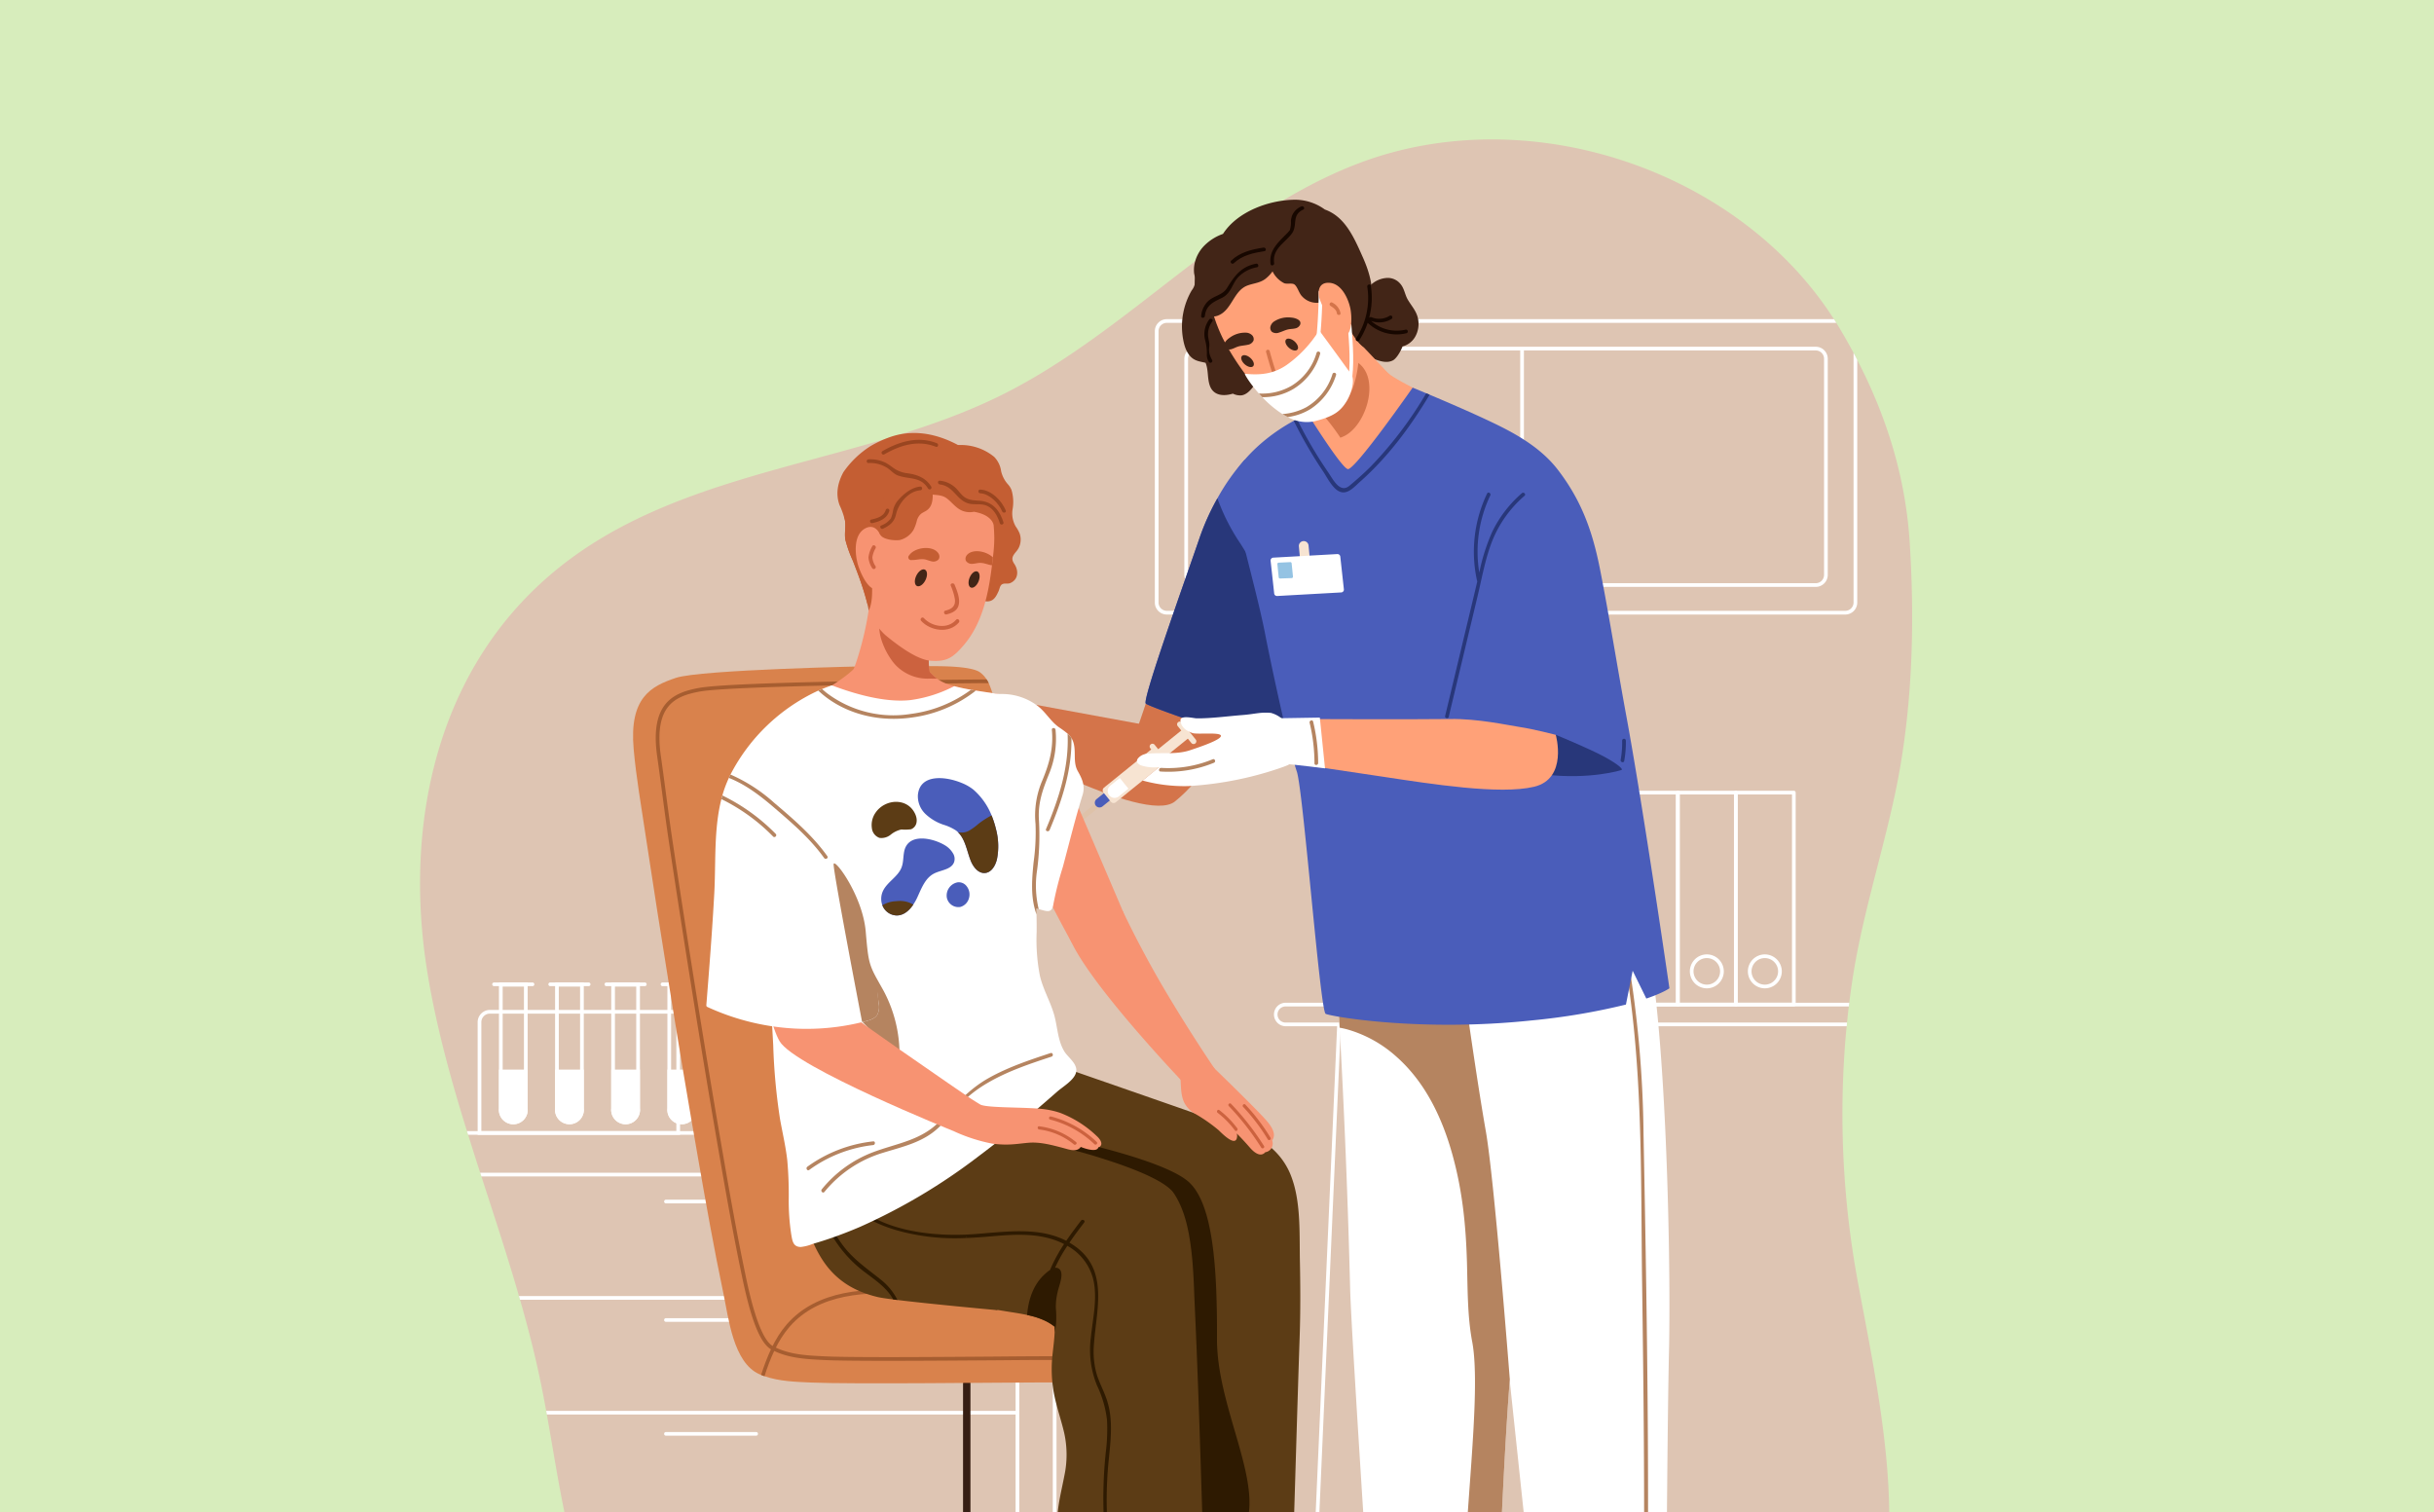
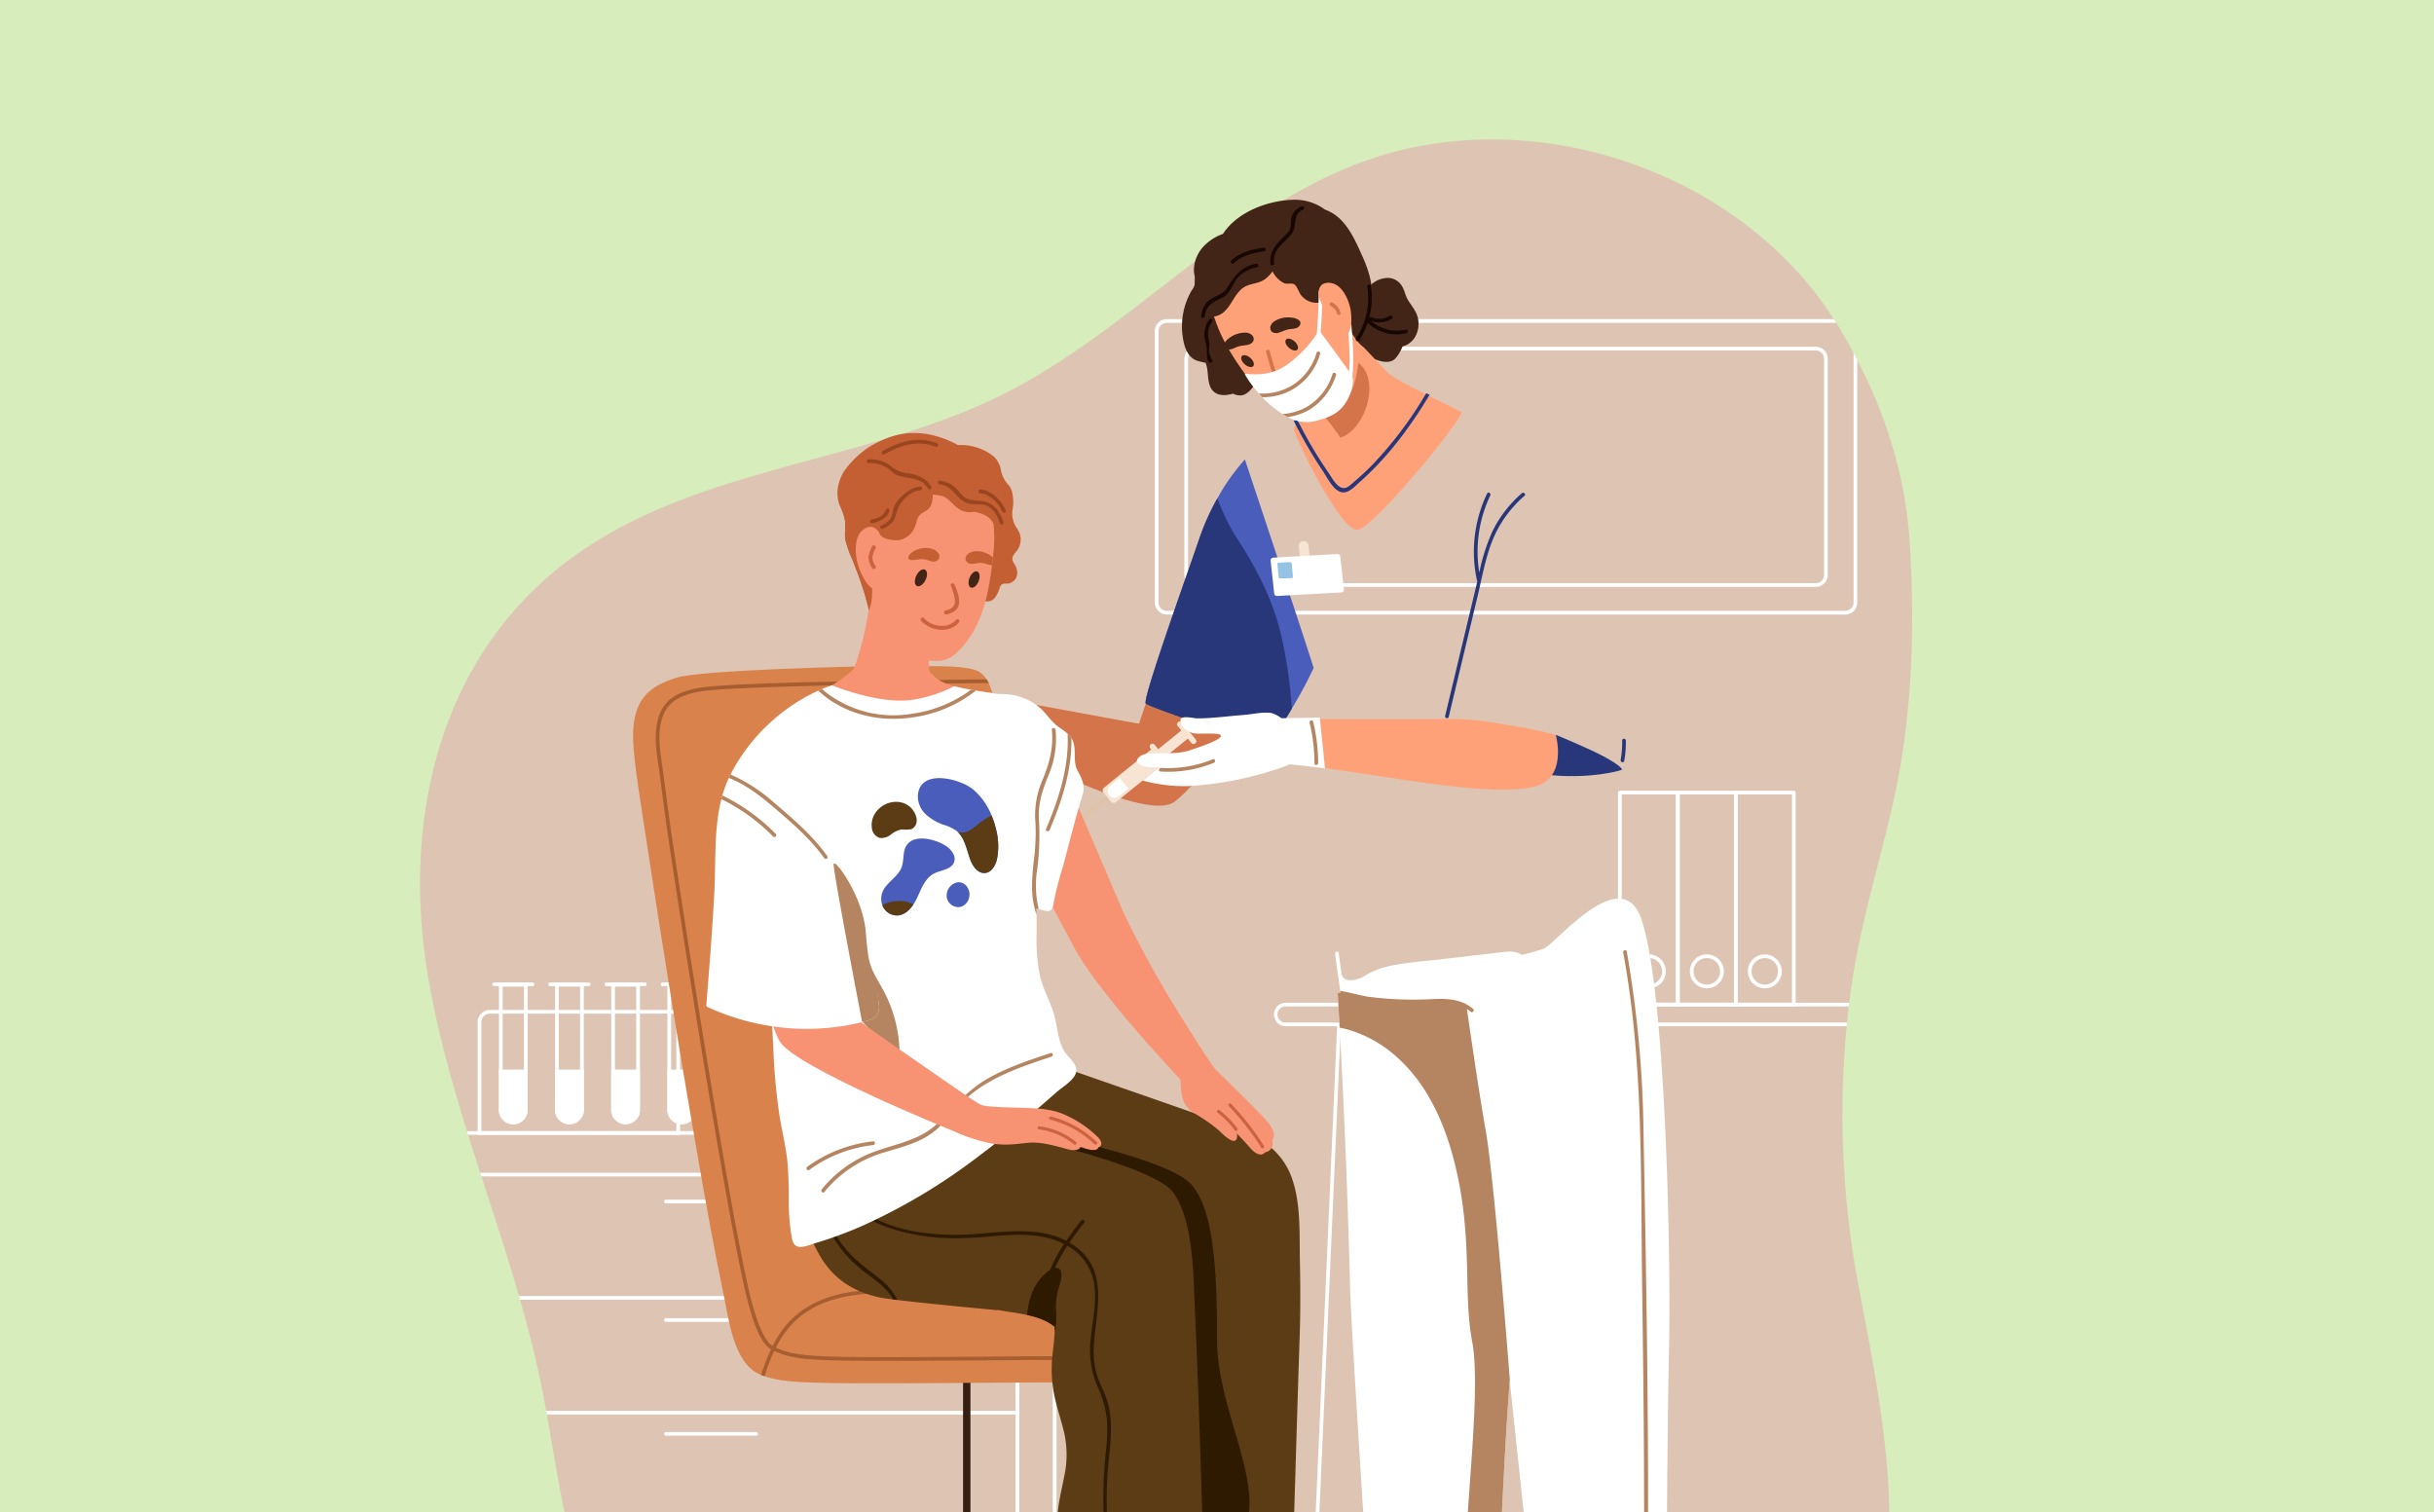
<svg xmlns="http://www.w3.org/2000/svg" width="660" height="410" viewBox="0 0 660 410">
  <defs>
    <style>.a{fill:#e8e8e8;}.b{fill:#d7edbc;}.c{clip-path:url(#a);}.d{fill:#dec5b3;}.e{fill:#fff;}.f{fill:#ffa178;}.g{fill:#422517;}.h{fill:#b58460;}.i{fill:#d4744a;}.j{fill:#4a5dba;}.k{fill:#28377a;}.l{fill:#f7e4d2;}.m{fill:#94c3e3;}.n{fill:#dec2a9;}.o{fill:#170700;}.p{fill:#361e13;}.q{fill:#d9824c;}.r{fill:#a65d30;}.s{fill:#cc623f;}.t{fill:#f79372;}.u{fill:#573626;}.v{fill:#c45e33;}.w{fill:#5c3c15;}.x{fill:#2e1a01;}.y{fill:#994520;}</style>
    <clipPath id="a">
      <rect class="a" width="660" height="410" transform="translate(405 1972)" />
    </clipPath>
  </defs>
  <g transform="translate(-405 -1972)">
    <rect class="b" width="660" height="410" transform="translate(405 1972)" />
    <g class="c">
      <g transform="translate(184.645 1799.601)">
        <g transform="translate(334.256 210.198)">
          <path class="d" d="M721.1,450.667c.03-.331.06-.662.091-1q.226-2.183.482-4.367c.04-.331.08-.662.13-1q.347-2.877.783-5.743c2.51-16.9,7.771-33.2,11.4-49.844,4.909-22.438,5.662-46.391,4.2-69.281-1.134-17.669-6.224-33.983-14.226-49.433-.321-.643-.662-1.275-1-1.908-1.2-2.259-2.469-4.487-3.795-6.706-.291-.482-.582-.964-.883-1.435-.2-.341-.411-.673-.632-1-26.1-40.749-83.014-59.653-128.793-42.3-35.9,13.6-61.781,45.076-95.985,62.4-38.481,19.5-86.518,19.677-120.9,47.234-33.3,26.674-42.265,69.662-35.72,109.839,2.379,14.6,6.325,28.843,10.722,42.988.1.331.211.673.321,1q1.6,5.15,3.263,10.28c.11.331.221.672.331,1,3.494,10.792,7.057,21.564,10.19,32.447.1.331.2.663.291,1,2.219,7.73,4.207,15.511,5.8,23.381.452,2.229.873,4.477,1.285,6.736.06.331.12.672.181,1,1.787,9.959,3.343,20.2,5.541,30.108.07.342.141.673.221,1,2.47,10.953,5.783,21.474,11.113,30.77.191.331.392.672.592,1a65.179,65.179,0,0,0,6.335,8.9c.281.341.572.673.874,1a59.119,59.119,0,0,0,4.236,4.317c23.984,22.046,54.141,24.014,86.789,24.446.331.01.672.01,1,.01l2.319.03c.773.01,1.546.02,2.319.02.332.01.663.01,1,.01,24.927.251,54.383.281,82.844-.452.331-.02.673-.02,1-.03,19.406-.522,38.31-1.4,54.975-2.811,42.476-3.6,79.149-1.917,97.27-39.9,11.857-24.847,1.847-68.036-3.062-95.051a249.858,249.858,0,0,1-3.082-66.891C720.984,451.862,721.044,451.27,721.1,450.667Z" transform="translate(-334.256 -210.198)" />
          <g transform="translate(12.717 268.91)">
            <path class="e" d="M533.035,1128.371H377.678c.1.331.211.673.321,1H533.035a3.513,3.513,0,0,1,3.5,3.5v140.639a3.507,3.507,0,0,1-3.5,3.5H423.146c.281.342.572.673.874,1H533.035a4.514,4.514,0,0,0,4.508-4.508V1132.879A4.52,4.52,0,0,0,533.035,1128.371Z" transform="translate(-377.678 -1128.371)" />
            <g transform="translate(136.513 148.651)">
              <path class="e" d="M843.792,1635.927l.03,1,.823,28.762c.331.01.672.01,1,.01l-.823-28.772h6.285l-.823,28.823c.331.01.662.01,1,.01l.823-28.832.03-1Z" transform="translate(-843.792 -1635.927)" />
            </g>
            <g transform="translate(3.584 11.284)">
              <path class="e" d="M529.722,1166.9H389.916c.11.331.221.672.331,1H529.722a5.39,5.39,0,0,1,5.381,5.391v115.682a5.388,5.388,0,0,1-5.381,5.381H424.872c.191.331.392.672.592,1H529.722a6.4,6.4,0,0,0,6.385-6.385V1173.295A6.4,6.4,0,0,0,529.722,1166.9Z" transform="translate(-389.916 -1166.9)" />
            </g>
            <g transform="translate(27.206 106.968)">
              <path class="e" d="M592.639,1493.6v1H470.793c-.08-.331-.151-.662-.221-1Z" transform="translate(-470.572 -1493.604)" />
            </g>
            <g transform="translate(21.484 75.856)">
              <path class="e" d="M578.823,1387.377v1H451.215c-.06-.331-.12-.672-.181-1Z" transform="translate(-451.034 -1387.377)" />
            </g>
            <g transform="translate(14.105 44.735)">
              <path class="e" d="M561.007,1281.114v1H426.13c-.09-.341-.191-.672-.291-1Z" transform="translate(-425.839 -1281.114)" />
            </g>
            <g transform="translate(53.462 112.459)">
              <path class="e" d="M585.169,1513.359H560.723a.5.5,0,0,1,0-1h24.447a.5.5,0,1,1,0,1Z" transform="translate(-560.221 -1512.355)" />
            </g>
            <g transform="translate(53.462 81.589)">
              <path class="e" d="M585.169,1407.953H560.723a.5.5,0,0,1,0-1h24.447a.5.5,0,1,1,0,1Z" transform="translate(-560.221 -1406.949)" />
            </g>
            <g transform="translate(53.462 50.718)">
              <path class="e" d="M585.169,1302.548H560.723a.5.5,0,0,1,0-1h24.447a.5.5,0,0,1,0,1Z" transform="translate(-560.221 -1301.544)" />
            </g>
            <g transform="translate(53.462 18.593)">
              <path class="e" d="M585.169,1192.858H560.723a.5.5,0,0,1,0-1h24.447a.5.5,0,0,1,0,1Z" transform="translate(-560.221 -1191.854)" />
            </g>
          </g>
          <g transform="translate(15.619 236.052)">
            <path class="e" d="M390.908,1016.179a3.327,3.327,0,0,0-3.323,3.323v30.539h54.884v-33.862Zm-2.319,32.858V1019.5a2.32,2.32,0,0,1,2.319-2.319h50.557v31.854Z" transform="translate(-387.585 -1016.179)" />
          </g>
          <g transform="translate(19.571 228.602)">
            <g transform="translate(1.82 0)">
              <path class="e" d="M407.3,990.744v34.143a3.91,3.91,0,1,0,7.78,0V990.744Zm6.777,34.143a2.9,2.9,0,1,1-5.773,0V991.856h5.773Z" transform="translate(-407.295 -990.744)" />
            </g>
            <path class="e" d="M412,991.747H401.583a.5.5,0,0,1,0-1H412a.5.5,0,0,1,0,1Z" transform="translate(-401.081 -990.743)" />
            <path class="e" d="M415.075,1071.411v10.517a3.91,3.91,0,1,1-7.78,0v-10.517Z" transform="translate(-405.475 -1047.785)" />
          </g>
          <g transform="translate(34.798 228.602)">
            <g transform="translate(1.819 0)">
              <path class="e" d="M459.283,990.744v34.143a3.91,3.91,0,1,0,7.781,0V990.744Zm6.777,34.143a2.9,2.9,0,1,1-5.773,0V991.856h5.773Z" transform="translate(-459.283 -990.744)" />
            </g>
            <path class="e" d="M463.989,991.747H453.573a.5.5,0,0,1,0-1h10.415a.5.5,0,0,1,0,1Z" transform="translate(-453.071 -990.743)" />
            <path class="e" d="M467.063,1071.411v10.517a3.91,3.91,0,1,1-7.781,0v-10.517Z" transform="translate(-457.464 -1047.785)" />
          </g>
          <g transform="translate(50.024 228.602)">
            <g transform="translate(1.819 0)">
              <path class="e" d="M511.272,990.744v34.143a3.91,3.91,0,1,0,7.78,0V990.744Zm6.776,34.143a2.9,2.9,0,1,1-5.772,0V991.856h5.772Z" transform="translate(-511.272 -990.744)" />
            </g>
            <path class="e" d="M515.978,991.747H505.562a.5.5,0,1,1,0-1h10.416a.5.5,0,1,1,0,1Z" transform="translate(-505.06 -990.743)" />
            <path class="e" d="M519.052,1071.411v10.517a3.91,3.91,0,1,1-7.78,0v-10.517Z" transform="translate(-509.453 -1047.785)" />
          </g>
          <g transform="translate(65.25 228.602)">
            <g transform="translate(1.82 0)">
              <path class="e" d="M563.26,990.744v34.143a3.91,3.91,0,1,0,7.781,0V990.744Zm6.777,34.143a2.9,2.9,0,1,1-5.773,0V991.856h5.773Z" transform="translate(-563.26 -990.744)" />
            </g>
            <path class="e" d="M567.964,991.747H557.549a.5.5,0,1,1,0-1h10.415a.5.5,0,1,1,0,1Z" transform="translate(-557.047 -990.743)" />
            <path class="e" d="M571.041,1071.411v10.517a3.91,3.91,0,1,1-7.781,0v-10.517Z" transform="translate(-561.44 -1047.785)" />
          </g>
          <g transform="translate(199.246 48.74)">
            <path class="e" d="M1204.026,385.764v67.694a2.251,2.251,0,0,1-2.249,2.249H1017.819a2.251,2.251,0,0,1-2.249-2.249V379.871a2.245,2.245,0,0,1,2.249-2.249h181.529c-.2-.341-.411-.673-.632-1h-180.9a3.252,3.252,0,0,0-3.253,3.253v73.587a3.252,3.252,0,0,0,3.253,3.253h183.958a3.252,3.252,0,0,0,3.253-3.253V387.671C1204.709,387.029,1204.367,386.4,1204.026,385.764Z" transform="translate(-1014.566 -376.618)" />
            <g transform="translate(8 7.484)">
              <path class="e" d="M1213.091,467.293H1045.137a3.259,3.259,0,0,1-3.255-3.255V405.427a3.259,3.259,0,0,1,3.255-3.255h167.954a3.259,3.259,0,0,1,3.255,3.255v58.611A3.259,3.259,0,0,1,1213.091,467.293Zm-167.954-64.117a2.254,2.254,0,0,0-2.251,2.251v58.611a2.253,2.253,0,0,0,2.251,2.251h167.954a2.253,2.253,0,0,0,2.251-2.251V405.427a2.253,2.253,0,0,0-2.251-2.251Z" transform="translate(-1041.882 -402.172)" />
            </g>
            <g transform="translate(99.071 7.986)">
-               <rect class="e" width="1.004" height="62.526" />
-             </g>
+               </g>
          </g>
          <g transform="translate(231.542 176.619)">
            <g transform="translate(124.737)">
              <path class="e" d="M1566.977,813.252h-15.731a.51.51,0,0,0-.5.5v57.474a.5.5,0,0,0,.5.5h15.731a.5.5,0,0,0,.5-.5V813.754A.5.5,0,0,0,1566.977,813.252Zm-15.229,57.475V814.256h14.728v56.471Z" transform="translate(-1550.744 -813.252)" />
              <g transform="translate(3.765 44.374)">
                <path class="e" d="M1568.207,964.762a4.6,4.6,0,1,0,4.6,4.6A4.612,4.612,0,0,0,1568.207,964.762Zm0,8.2a3.6,3.6,0,1,1,3.594-3.6A3.608,3.608,0,0,1,1568.207,972.964Z" transform="translate(-1563.599 -964.762)" />
              </g>
            </g>
            <g transform="translate(109.016)">
              <path class="e" d="M1513.288,813.252h-15.722a.5.5,0,0,0-.5.5v57.474a.5.5,0,0,0,.5.5h15.722a.5.5,0,0,0,.5-.5V813.754A.5.5,0,0,0,1513.288,813.252Zm-15.22,57.475V814.256h14.718v56.471Z" transform="translate(-1497.065 -813.252)" />
              <g transform="translate(3.765 44.374)">
                <path class="e" d="M1514.517,964.762a4.6,4.6,0,1,0,4.6,4.6A4.6,4.6,0,0,0,1514.517,964.762Zm0,8.2a3.6,3.6,0,1,1,3.594-3.6A3.6,3.6,0,0,1,1514.517,972.964Z" transform="translate(-1509.919 -964.762)" />
              </g>
            </g>
            <g transform="translate(93.294)">
              <path class="e" d="M1459.608,813.252h-15.721a.5.5,0,0,0-.5.5v57.474a.5.5,0,0,0,.5.5h15.721a.5.5,0,0,0,.5-.5V813.754A.5.5,0,0,0,1459.608,813.252Zm-15.219,57.475V814.256h14.717v56.471Z" transform="translate(-1443.385 -813.252)" />
              <g transform="translate(3.765 44.374)">
                <path class="e" d="M1460.837,964.762a4.6,4.6,0,1,0,4.6,4.6A4.6,4.6,0,0,0,1460.837,964.762Zm0,8.2a3.6,3.6,0,1,1,3.594-3.6A3.6,3.6,0,0,1,1460.837,972.964Z" transform="translate(-1456.239 -964.762)" />
              </g>
            </g>
            <g transform="translate(0 57.475)">
              <path class="e" d="M1128.031,1010.5h152.686c.04-.331.08-.662.13-1H1128.031a3.187,3.187,0,1,0,0,6.375h152.114c.03-.331.06-.662.09-1h-152.2a2.184,2.184,0,1,1,0-4.367Z" transform="translate(-1124.839 -1009.495)" />
              <g transform="translate(8.031 5.853)">
                <path class="e" d="M1162.38,1029.519l-.02.482-9.1,206.446c-.331.01-.673.01-1,.03l9.1-206.476.02-.522Z" transform="translate(-1152.261 -1029.479)" />
              </g>
            </g>
          </g>
        </g>
        <g transform="translate(392.013 226.553)">
          <g transform="translate(95.579 0)">
            <g transform="translate(140.866 394.065)">
              <path class="f" d="M1409.356,1647.494l-3.316,5.332-.157.258-.246-.226-7.79-7.037-3.7-34.276,15.861,2.138Z" transform="translate(-1377.935 -1611.544)" />
              <path class="g" d="M1370.476,1741.588c0,.392-.01.733-.03,1a5.574,5.574,0,0,1-.07.723c-.351,1.416-29.184.753-30.439.662-.482-.03-.833-.6-1.014-1.385a5.154,5.154,0,0,1-.131-1,4.718,4.718,0,0,1,.793-3.062c1.847-2.259,9.878-4.6,12.469-7.861s2.43-4.688,6.546-6.546,8.594,1.777,8.594,1.777l3.012.833S1370.556,1737.251,1370.476,1741.588Z" transform="translate(-1338.785 -1690.776)" />
              <path class="e" d="M1370.492,1785.04c0,.392-.01.733-.03,1h-31.523a5.173,5.173,0,0,1-.131-1Z" transform="translate(-1338.801 -1734.227)" />
            </g>
            <g transform="translate(96.66 394.065)">
              <path class="f" d="M1258.418,1647.494l-3.316,5.332-.157.258-.246-.226-7.79-7.037-3.7-34.276,15.861,2.138Z" transform="translate(-1226.997 -1611.544)" />
              <path class="g" d="M1219.537,1741.588c0,.392-.01.733-.03,1a5.507,5.507,0,0,1-.07.723c-.351,1.416-29.184.753-30.439.662-.482-.03-.833-.6-1.014-1.385a5.155,5.155,0,0,1-.13-1,4.716,4.716,0,0,1,.793-3.062c1.847-2.259,9.878-4.6,12.469-7.861s2.429-4.688,6.546-6.546,8.594,1.777,8.594,1.777l3.012.833S1219.618,1737.251,1219.537,1741.588Z" transform="translate(-1187.847 -1690.776)" />
              <path class="e" d="M1219.553,1785.04c0,.392-.01.733-.03,1H1188a5.155,5.155,0,0,1-.13-1Z" transform="translate(-1187.863 -1734.227)" />
            </g>
            <g transform="translate(94.778 189.517)">
              <path class="e" d="M1341.557,1035.833c-.612,26.554-.923,104.217-.923,104.217a27.722,27.722,0,0,1-5.5.793c-.321.02-.652.04-1,.06-1.044.05-2.229.08-3.554.08-7.037.01-21.584-.492-21.584-.492s-4.437-38.259-6.284-55.707-9.989-94.238-9.989-94.238-13.4-54.242-12.87-55.738,24.506-6.726,27.8-8.152,20.721-23.12,26.222-8.463C1340.574,936.073,1342.16,1009.289,1341.557,1035.833Z" transform="translate(-1251.009 -913.13)" />
              <path class="h" d="M1454.157,1174.619l-1,.06q.452-19,.592-38.029c.241-30.348-.04-54.673-.452-85.012-.422-30.067.371-60.436-5.13-90.112-.12-.633.844-.9.964-.271a303.728,303.728,0,0,1,4.548,49.553C1454.78,1067.4,1455.543,1118.028,1454.157,1174.619Z" transform="translate(-1370.034 -946.907)" />
              <path class="e" d="M1235.688,975.605c-.371-3.474-.672-7.62-2.239-10.792-1.626-3.3-4.729-2.731-7.86-2.359q-7.394.858-14.788,1.726c-4.789.552-9.708.854-14.427,1.857a22.064,22.064,0,0,0-5.371,1.837c-.813.421-1.566.923-2.379,1.325-1.506.733-4.929,1.536-5.451-.974a.593.593,0,0,0-.02-.141,2.973,2.973,0,0,1-.04-.432.429.429,0,0,0-.03-.121c-.231-1.666-.472-3.333-.683-5-.08-.633-1.054-.391-.974.251.432,3.353.913,6.706,1.406,10.049.03.171.05.342.08.512a.475.475,0,0,0-.763.381c.181,3.022.352,6.053.512,9.075q1.958,35.418,2.851,70.9c.332,13.332,7.439,120.36,7.439,120.36s16.786.12,26.042.09c3.524-.01,5.963-.04,5.963-.11-.532-7.69,1.576-67,3.845-95.844v-.06c.351-4.467.7-8.051,1.054-10.4,2.63-17.689,2.751-35.5,4.387-53.308.813-8.895,1.7-17.829,1.887-26.774A94.577,94.577,0,0,0,1235.688,975.605Z" transform="translate(-1181.421 -947.804)" />
              <path class="h" d="M1230.556,1103.9c-.251-3.192-4.237-54.463-6.515-67.353-1.938-11.033-4.347-27.708-5.11-33.069a7.539,7.539,0,0,1,.974.743c.482.432,1.195-.281.713-.713a9.953,9.953,0,0,0-1.867-1.305c-.04-.291-.06-.462-.06-.462s0,.151-.01.432c-2.6-1.385-5.642-1.5-8.654-1.385a95.038,95.038,0,0,1-17.639-.593c-2.41-.351-5.13-1.2-7.8-1.6.03.171.05.342.08.512a.475.475,0,0,0-.763.381c.181,3.022.351,6.053.512,9.075.733.131,1.456.291,2.179.492a33.8,33.8,0,0,1,13.081,7.248c7.941,6.967,12.569,16.725,15.34,26.754,2.71,9.8,3.634,19.095,3.925,29.194.2,7.1.1,14.507,1.426,21.514,2.67,14.135-2.711,51.28-1.857,66.68.632,11.475,1.727,28.481,2.239,39.464,3.524-.01,5.963-.04,5.963-.11-.532-7.69,1.576-67,3.845-95.844Z" transform="translate(-1183.176 -973.566)" />
            </g>
            <path class="i" d="M1006.18,755.029a98.076,98.076,0,0,0,12.646-18.56l-23.592-3.927s-3.179,9.618-4.35,12.171a2.177,2.177,0,0,1-.18.292C995.636,748.667,1001.132,751.531,1006.18,755.029Z" transform="translate(-951.781 -595.915)" />
            <path class="i" d="M922.212,739.88l-57.844-10.628-6.56,9.907s43.092,24.243,51.356,17.6S922.212,739.88,922.212,739.88Z" transform="translate(-857.808 -593.589)" />
            <path class="j" d="M1051.532,563.1a124.23,124.23,0,0,1-5.913,11c-2.841,4.819-5.873,9.427-6.987,9.507-2.339.151-31.6-9.879-32.607-10.883s10.561-33.159,14.557-44.835a64.968,64.968,0,0,1,4.869-10.832,56.454,56.454,0,0,1,7.449-10.521S1051.532,562.524,1051.532,563.1Z" transform="translate(-962.572 -436.1)" />
            <path class="k" d="M1042.527,578.73c-2.178-8.724-6-16.294-10.762-23.863a55.216,55.216,0,0,1-6.295-12.338c-.01-.02-.01-.05-.02-.07a64.966,64.966,0,0,0-4.869,10.832c-4,11.676-15.561,43.831-14.557,44.835s30.268,11.033,32.607,10.883c1.114-.08,4.146-4.688,6.987-9.507A123.744,123.744,0,0,0,1042.527,578.73Z" transform="translate(-962.572 -461.502)" />
            <path class="g" d="M1209.227,349.771c-.35-2.194-1.694-3.539-2.784-5.358-.863-1.442-.942-3.141-2.14-4.454a4.433,4.433,0,0,0-3.843-1.473,6.937,6.937,0,0,0-4.287,2.082c-2.076-2.331-5.286,1.444-6.127,3.468-1.548,3.722-1.813,9.432.7,12.8,1.31,1.756,3.209,2.389,5.191,3.1,1.941.7,4.384,1.935,6.427.886.85-.436,1.952-2.064,2.621-3.785a5.558,5.558,0,0,0,3.437-2.646A7.082,7.082,0,0,0,1209.227,349.771Z" transform="translate(-1091.91 -317.252)" />
            <path class="g" d="M1088.763,281.777c-2.436-5.492-4.851-11.12-10.359-13.079a13.8,13.8,0,0,0-7.863-2.659c-6.981,0-15.769,3.072-19.756,9.273a13.283,13.283,0,0,0-4.975,3.091,9.851,9.851,0,0,0-2.764,5.155,8.489,8.489,0,0,0-.078,2.518,9.728,9.728,0,0,1,.262,2.343,4.3,4.3,0,0,1-.926,2.208,19.428,19.428,0,0,0-2.43,12.624c.305,2.006.866,4.291,2.489,5.662,1.106.934,2.431,1.03,3.705,1.353.794,1.978.453,4,1.089,6.009.927,2.925,3.752,3.13,6.321,2.35a4.325,4.325,0,0,0,2.344.46c1.85-.26,3.357-2.463,4.307-4.116,2.42,1.162,5.179.674,7.8.465a30.319,30.319,0,0,0,9.325-2.1,13.662,13.662,0,0,0,6.549-4.888,33.807,33.807,0,0,0,3.575-6,.462.462,0,0,0,.7-.144C1092.006,295.2,1092.246,289.633,1088.763,281.777Z" transform="translate(-986.4 -266.039)" />
            <path class="f" d="M1151.985,430.331s-8.617,3.346-8.7,5.187,12.633,28.026,17.234,27.524,29.448-31.206,28.193-31.958-17.32-8.2-19.913-10.572C1158.827,411.394,1151.985,430.331,1151.985,430.331Z" transform="translate(-1059.676 -373.516)" />
-             <path class="j" d="M1203.3,602.9s-1.566,1.195-6.264,2.791l-3.7-7.54-1.827,9.166a177.729,177.729,0,0,1-25.6,4.307c-30.118,3.182-54.312-1.064-55.818-1.787s-6.1-60.767-7.831-65.726-6.4-26.072-8.664-37.677-9.567-37.286-9.437-40.177c.12-2.59,6.335-11.294,17.287-17.228.291-.161.582-.311.883-.462.934-.482,1.907-.954,2.911-1.386,0,0,8.995,14.436,10.832,14.938s17.6-22.086,17.6-22.086,1.436.582,3.685,1.526c.291.12.6.251.923.392,4.879,2.048,12.649,5.391,18.412,8.212,6.034,2.962,12.047,6.606,16.234,11.987,6.586,8.493,9.547,16.976,11.545,27.076,2.57,13.031,4.769,27.005,7.188,40.076C1196.169,553.729,1203.3,602.9,1203.3,602.9Z" transform="translate(-1017.86 -389.076)" />
            <path class="l" d="M1149.647,588.04h0a1.317,1.317,0,0,1-1.436-1.187l-.314-3.311a1.318,1.318,0,0,1,1.188-1.436h0a1.317,1.317,0,0,1,1.436,1.187l.314,3.311A1.317,1.317,0,0,1,1149.647,588.04Z" transform="translate(-1062.933 -489.534)" />
            <path class="k" d="M1357.707,761.489s9.161,3.737,13.365,6.058,4.58,3.2,4.58,3.388-9.1,2.761-20.769,1.318-8.658-6.965-7.906-7.216S1357.707,761.489,1357.707,761.489Z" transform="translate(-1203.07 -616.384)" />
            <path class="k" d="M1180.017,445.638c-5.22,8.724-11.324,16.946-18.964,23.692-1.305,1.145-3.042,3.213-5.01,2.721-2.189-.542-3.755-3.925-4.909-5.622a119.574,119.574,0,0,1-7.951-13.714c.291-.16.582-.311.883-.462a117.7,117.7,0,0,0,6.174,10.973c.743,1.164,1.506,2.319,2.279,3.454,1.315,1.907,3.153,5.772,5.733,3.664,1.787-1.466,4.166-3.594,5.782-5.221a104.775,104.775,0,0,0,15.059-19.877C1179.385,445.366,1179.7,445.5,1180.017,445.638Z" transform="translate(-1059.604 -392.761)" />
            <path class="f" d="M1190.292,409.6l-16.153,15.47s-.6-1.144-2.048-3.574c-.07-.11-.141-.231-.211-.351a63.788,63.788,0,0,0-5.662-7.2l.763-1.506,9.005-17.82a31.5,31.5,0,0,1,2.761,2.68C1180.755,399.386,1190.292,409.6,1190.292,409.6Z" transform="translate(-1075.892 -356.96)" />
            <path class="i" d="M1173.055,435.851q-.452.211-.964.392c-.07-.11-.141-.231-.211-.351a63.784,63.784,0,0,0-5.662-7.2l.763-1.506a11.214,11.214,0,0,0,2.9-3.313c1.3-2.339,1.877-5.783,3.835-7.66a2.539,2.539,0,0,1,3.042-.391,6.824,6.824,0,0,1,.682.522C1182.782,421.114,1178.907,433.1,1173.055,435.851Z" transform="translate(-1075.892 -371.711)" />
            <path class="f" d="M1067.7,325.389a67.367,67.367,0,0,0,6.162,9.793c3.191,4.375,8.577,9.1,13.683,11.251,3.862,1.614,6.2,1.486,9.705-.586a14.357,14.357,0,0,0,6.191-8.617c2.388-8.213.806-17.377-1.681-25.147a.381.381,0,0,0-.01-.422c-1.1-1.84-2.189-3.676-3.29-5.516a.516.516,0,0,0-.557-.238,11.977,11.977,0,0,0-2.9-2.813,42.584,42.584,0,0,0-10.68-5.745c-5.514-1.8-13.877.853-17.865,5.219-4.671,5.112-2.569,12.918-.635,18.372.131.373.265.732.409,1.086C1066.682,323.194,1067.176,324.316,1067.7,325.389Z" transform="translate(-1003.353 -287.776)" />
            <path class="g" d="M1088.57,293.448a22.591,22.591,0,0,0-27.871-1.034c-2.992,2.115-6.994,5.323-8.6,8.731-.784,1.663-1,5.774,1.056,6.727a1.943,1.943,0,0,0,.429.142c-.038.214-.069.429-.088.65-.218,2.537,1.335,5.5,4.257,4.431,3.9-1.423,4.218-6.792,8.137-8.2,1.69-.609,3.336-.664,4.812-1.791a10.1,10.1,0,0,0,1.924-2.015,7,7,0,0,0,3.16,3.207c.758.293,2.165-.122,2.793.356.808.615,1.207,2.323,2,3.146a5.338,5.338,0,0,0,8.1-.1,11.13,11.13,0,0,1,2.3,3.755c1.107,2.709,3.679,8.314,6.237,10.09C1098.816,322.65,1095.9,299.815,1088.57,293.448Z" transform="translate(-994.799 -281.655)" />
            <path class="e" d="M1164.025,350.313a132.41,132.41,0,0,1-.917,15.147c-.076.64.929.635,1,0a132.271,132.271,0,0,0,.917-15.147A.5.5,0,0,0,1164.025,350.313Z" transform="translate(-1073.69 -325.288)" />
            <path class="e" d="M1194.141,381.142c-.05-.64-1.055-.646-1,0,.412,5.226.871,10.589.006,15.761-.106.632.862.9.968.267C1194.99,391.912,1194.561,386.458,1194.141,381.142Z" transform="translate(-1094.927 -347.09)" />
            <path class="g" d="M1095.47,412.437c.851.755,1.884.981,2.306.5s.075-1.475-.776-2.23-1.884-.98-2.306-.5S1094.619,411.682,1095.47,412.437Z" transform="translate(-1025.189 -367.807)" />
            <path class="g" d="M1136.355,397.1c.851.755,1.884.98,2.307.5s.075-1.475-.776-2.23-1.884-.981-2.306-.5S1135.5,396.341,1136.355,397.1Z" transform="translate(-1054.099 -356.959)" />
            <path class="f" d="M1170.427,355.515c.528.791,1.529,2.084,2.733,1.846,2.436-.483,2-5.644,1.7-7.266-.5-2.622-2.3-6.855-5.633-7.131-3.376-.279-3.423,3.042-2.44,5.152A65.074,65.074,0,0,0,1170.427,355.515Z" transform="translate(-1075.9 -320.423)" />
            <path class="i" d="M1177.1,361.144c-.542-.355-1.046.514-.507.867.722.473,1.625,1.045,1.732,1.989.071.635,1.076.642,1,0A4.084,4.084,0,0,0,1177.1,361.144Z" transform="translate(-1083.064 -333.231)" />
            <path class="g" d="M1128.623,375.468a4.569,4.569,0,0,0-1.475-.357,6.979,6.979,0,0,0-4.77,1.116,2.505,2.505,0,0,0-.889,1.28,1.486,1.486,0,0,0,.384,1.458,2.051,2.051,0,0,0,1.932.212c.884-.257,1.708-.715,2.612-.886.581-.11,1.182-.1,1.757-.236a1.854,1.854,0,0,0,1.362-1.023C1129.823,376.271,1129.3,375.768,1128.623,375.468Z" transform="translate(-1044.228 -343.15)" />
            <path class="g" d="M1078.928,393.267a1.853,1.853,0,0,0,1.689.223c.569-.163,1.087-.467,1.647-.657.872-.295,1.815-.3,2.711-.511a2.052,2.052,0,0,0,1.579-1.133,1.486,1.486,0,0,0-.382-1.458,2.5,2.5,0,0,0-1.4-.679,6.977,6.977,0,0,0-4.7,1.37,4.576,4.576,0,0,0-1.11,1.035C1078.515,392.049,1078.3,392.745,1078.928,393.267Z" transform="translate(-1013.892 -352.983)" />
            <path class="i" d="M1120.336,411.46q-1.012-3.044-1.844-6.142a.5.5,0,0,0-.968.267q.833,3.1,1.844,6.142C1119.57,412.337,1120.54,412.076,1120.336,411.46Z" transform="translate(-1041.446 -364.275)" />
            <path class="e" d="M1126.157,398.967q-3.779-5.241-7.62-10.451a.507.507,0,0,0-.864,0,32.445,32.445,0,0,1-8.493,8.825c-3.524,2.389-7.037,2.751-11.214,2.329-.261-.03,1.235,2.5,3.755,5.341.3.331.6.672.923,1a29.247,29.247,0,0,0,5.461,4.578c.472.291.964.562,1.456.813a10.482,10.482,0,0,0,7.369,1.124c5.029-1.285,6.9-2.62,8.624-5.461C1126.669,405.241,1128.346,400.653,1126.157,398.967Z" transform="translate(-1027.61 -352.475)" />
            <path class="k" d="M1304.111,537.363a32.714,32.714,0,0,0-8.047,10.474,52.886,52.886,0,0,0-3.507,11.07,35.357,35.357,0,0,1,2.986-20.937c.276-.58-.589-1.09-.867-.507a36.5,36.5,0,0,0-2.733,23.611.487.487,0,0,0,.078.176q-.228,1-.464,1.991l-8.257,34.516c-.15.628.818.9.968.267l7.791-32.571c1.226-5.125,2.141-10.5,4.115-15.4a31.726,31.726,0,0,1,8.646-11.976C1305.308,537.647,1304.6,536.94,1304.111,537.363Z" transform="translate(-1158.673 -457.787)" />
            <path class="k" d="M1446.211,765.65a26.517,26.517,0,0,1-.407,5.235c-.113.632.854.9.968.267a27.9,27.9,0,0,0,.443-5.5A.5.5,0,0,0,1446.211,765.65Z" transform="translate(-1273.588 -618.983)" />
            <path class="e" d="M1140.876,604.523l-17.369.968a.768.768,0,0,1-.806-.683l-.973-8.866a.768.768,0,0,1,.721-.851l17.369-.968a.768.768,0,0,1,.806.683l.973,8.866A.768.768,0,0,1,1140.876,604.523Z" transform="translate(-1044.43 -498.035)" />
            <path class="m" d="M1131.882,605.9l-3.155.114a.361.361,0,0,1-.372-.324l-.362-3.572a.36.36,0,0,1,.342-.4l3.152-.147a.36.36,0,0,1,.375.323l.366,3.606A.36.36,0,0,1,1131.882,605.9Z" transform="translate(-1048.861 -503.302)" />
            <g transform="translate(23.614 139.089)">
              <g transform="translate(0 2.109)">
                <g transform="translate(0 18.756)">
                  <path class="n" d="M939.268,821.962a.708.708,0,0,1-.57-1.247l10.315-8.37a.708.708,0,1,1,.891,1.1l-10.315,8.37A.712.712,0,0,1,939.268,821.962Z" transform="translate(-938.435 -812.187)" />
                </g>
-                 <path class="j" d="M1.277,0h3.23a0,0,0,0,1,0,0V2.554a0,0,0,0,1,0,0H1.277A1.277,1.277,0,0,1,0,1.277v0A1.277,1.277,0,0,1,1.277,0Z" transform="matrix(0.778, -0.629, 0.629, 0.778, 5.499, 22.131)" />
                <path class="l" d="M983.254,777.26l-13.429,10.861a.942.942,0,0,1-1.325-.14l-2.015-2.492a.942.942,0,0,1,.14-1.325L980.054,773.3Z" transform="translate(-958.121 -765.936)" />
                <path class="l" d="M.756,0h0a.756.756,0,0,1,.756.756v5.9a.756.756,0,0,1-.756.756h0A.756.756,0,0,1,0,6.657V.756A.756.756,0,0,1,.756,0Z" transform="matrix(0.778, -0.629, 0.629, 0.778, 20.586, 6.963)" />
                <path class="l" d="M.756,0h0a.756.756,0,0,1,.756.756v5.9a.756.756,0,0,1-.756.756h0A.756.756,0,0,1,0,6.657V.756A.756.756,0,0,1,.756,0Z" transform="translate(28.02 0.951) rotate(-38.964)" />
                <g transform="translate(22.613 2.258)">
                  <rect class="l" width="9.562" height="2.83" transform="matrix(0.778, -0.629, 0.629, 0.778, 0, 6.011)" />
                </g>
                <path class="e" d="M1.859,0H5.185a0,0,0,0,1,0,0V3.718a0,0,0,0,1,0,0H1.859A1.859,1.859,0,0,1,0,1.859v0A1.859,1.859,0,0,1,1.859,0Z" transform="translate(8.759 18.867) rotate(-38.963)" />
              </g>
              <path class="f" d="M1129.377,746.8s38.662.155,46.328.009,15.835,1.7,18.976,2.164c3.69.541,9.786,2.126,9.786,2.126s3.378,11.877-5.894,14.082-27.757-.729-41.122-2.747-27.843-4.164-27.843-4.164Z" transform="translate(-1073.455 -745.084)" />
              <path class="e" d="M1044.007,749.111c-1.063,2.333-4.664,5.771-4.664,5.771-.094.4-6.029,2.217-6.468,2.336a93.612,93.612,0,0,1-21.013,3.64,42.924,42.924,0,0,1-12.32-1.5l4.48-3.65a11.446,11.446,0,0,1-4.991-.487c-.8-.374-1.393-1.03-.776-1.845a3.543,3.543,0,0,1,2.517-1.285c3.8-.393,7.9.281,11.567-.936,3.041-1.005,8.507-2.875,8.428-3.939s-6.454-.3-7.712-.734c-2.027-.729-3.056-1.737-3.256-3.325-.208-1.664,3.559-.682,4.358-.669,3.723.061,8.718-.607,12.425-.891,3.422-.262,4.819-.847,7.759-.582a7.975,7.975,0,0,1,4.17,2.812,10.031,10.031,0,0,1,.661,1.521S1045.1,746.7,1044.007,749.111Z" transform="translate(-980.554 -740.946)" />
              <path class="e" d="M1123.307,745.7l12.319-.2,1.408,13.768s-7.813-.987-11.1-1.244-3.589-7.6-3.372-8.053S1123.307,745.7,1123.307,745.7Z" transform="translate(-1068.594 -744.164)" />
              <path class="h" d="M1032.995,784a31.54,31.54,0,0,1-13.97,2.339c-.636-.038-.837.947-.194.985a32.65,32.65,0,0,0,14.5-2.378C1033.929,784.7,1033.595,783.753,1032.995,784Z" transform="translate(-995.006 -771.361)" />
              <path class="h" d="M1158.786,748.417c-.151-.626-1.1-.285-.945.339a47.314,47.314,0,0,1,1.31,10.976c0,.646,1,.568,1-.075A48.478,48.478,0,0,0,1158.786,748.417Z" transform="translate(-1093.571 -745.994)" />
            </g>
            <path class="h" d="M1127.474,407.244a16.493,16.493,0,0,1-7.229,9.517,16.112,16.112,0,0,1-8.463,2.229c-.321-.332-.622-.673-.923-1a15.756,15.756,0,0,0,8.885-2.1,15.4,15.4,0,0,0,6.766-8.915C1126.7,406.36,1127.665,406.621,1127.474,407.244Z" transform="translate(-1036.747 -365.45)" />
            <path class="h" d="M1147.206,426.892a17.017,17.017,0,0,1-6.947,9.226,15.645,15.645,0,0,1-6.144,2.159c-.492-.251-.984-.522-1.456-.813a16.063,16.063,0,0,0,6.475-1.847,15.758,15.758,0,0,0,7.108-9C1146.443,426.008,1147.407,426.28,1147.206,426.892Z" transform="translate(-1052.162 -379.346)" />
            <path class="o" d="M1214.058,356.753a10.462,10.462,0,0,1-9.316-2.361,6.331,6.331,0,0,0,5.521-.533.5.5,0,0,0-.507-.867,5.316,5.316,0,0,1-4.9.393.54.54,0,0,0-.659.2,21.345,21.345,0,0,0,.475-8.727c-.1-.637-1.063-.366-.968.267a19.972,19.972,0,0,1-3.051,14.019c-.351.544.517,1.048.867.507a21.38,21.38,0,0,0,2.291-4.764,11.324,11.324,0,0,0,10.511,2.833A.5.5,0,0,0,1214.058,356.753Z" transform="translate(-1100.186 -321.517)" />
            <path class="o" d="M1129.891,272.131a4.617,4.617,0,0,0-2.522,2.509,6.521,6.521,0,0,0-.308,1.4,7.2,7.2,0,0,1-.269,2.481,10.4,10.4,0,0,1-1.316,1.436c-2.224,2.266-4.41,4.366-3.929,7.808.089.637,1.056.366.968-.267-.534-3.82,2.8-5.394,4.759-7.954,1.731-2.264-.146-5.043,3.124-6.549C1130.984,272.728,1130.474,271.862,1129.891,272.131Z" transform="translate(-1044.257 -270.31)" />
            <path class="o" d="M1061.749,383.218c-.062-1.07-.358-1.628-.367-2.774a5.735,5.735,0,0,1,1.177-3.436c.372-.53-.5-1.032-.867-.507a6.582,6.582,0,0,0-1.049,5.7,14.481,14.481,0,0,1,.43,3.788,3.3,3.3,0,0,0,.546,1.966.5.5,0,0,0,.867-.507C1061.232,385.166,1061.812,384.3,1061.749,383.218Z" transform="translate(-1001.058 -343.992)" />
            <path class="o" d="M1072.309,325.249c-4.11.827-5.827,3.318-7.893,6.64-1.208,1.942-3.682,2.07-5.24,3.646a6.441,6.441,0,0,0-1.74,3.913c-.077.64.928.634,1,0,.341-2.856,2.11-3.711,4.415-4.823a5.256,5.256,0,0,0,2.04-1.622c1.037-1.364,1.471-2.952,2.7-4.21a9.351,9.351,0,0,1,4.978-2.575C1073.209,326.09,1072.941,325.122,1072.309,325.249Z" transform="translate(-998.967 -307.9)" />
            <path class="o" d="M1093.65,310.34c-3.2.5-6.337,1.242-8.754,3.526-.471.445.24,1.154.71.71,2.289-2.163,5.3-2.8,8.311-3.268C1094.553,311.209,1094.283,310.242,1093.65,310.34Z" transform="translate(-1018.278 -297.36)" />
          </g>
          <g transform="translate(0 63.254)">
            <g transform="translate(0 63.225)">
              <g transform="translate(42.792 181.001)">
                <g transform="translate(46.683)">
                  <path class="p" d="M837.97,1456.457a1,1,0,0,1-1-1V1316.912a1,1,0,1,1,2.008,0v138.541A1,1,0,0,1,837.97,1456.457Z" transform="translate(-836.966 -1315.908)" />
                </g>
                <g transform="translate(0 138.541)">
                  <path class="p" d="M771.941,1790.954H678.576a1,1,0,1,1,0-2.008h93.365a1,1,0,0,1,0,2.008Z" transform="translate(-677.572 -1788.946)" />
                </g>
              </g>
              <path class="q" d="M667.359,892.156H642.622c-9.818,0-51.782.532-62.886.03-4.166-.191-8.634-.311-12.629-1.717-.311-.1-.622-.211-.924-.341-.15-.06-.291-.121-.431-.181-7.148-3.142-8.383-15.26-9.808-22-2.56-12.148-4.719-24.385-6.857-36.6q-4.051-23.13-7.76-46.3-3.373-20.841-6.536-41.723c-1.134-7.6-2.479-15.229-3.162-22.879-1.255-14.065,4.769-17.077,11.414-19.325,6.646-2.269,52.425-3.172,52.425-3.172l1.466,3.956.371,1.014,6.817,18.4,34.846,94.148,25.761,69.592.371,1Z" transform="translate(-531.462 -697.932)" />
              <path class="q" d="M813.572,815.428H785.04L771.628,721.28,769,702.808l-.151-1.014-.5-3.534c3.232-.06,21.092-1.365,24.737,1.335a7.156,7.156,0,0,1,1.747,1.9,6.091,6.091,0,0,1,.572.994,24.914,24.914,0,0,1,1.968,7.389C798.543,717.3,813.572,815.428,813.572,815.428Z" transform="translate(-698.968 -697.892)" />
              <path class="r" d="M690.151,1276.423c-11.234-.813-24.476-.4-32.457,8.834-3.213,3.715-5.261,8.584-6.767,13.362-.311-.1-.622-.211-.923-.341,1.566-4.869,3.644-9.919,6.977-13.734,8.212-9.4,21.644-9.959,33.17-9.125C690.793,1275.469,690.793,1276.473,690.151,1276.423Z" transform="translate(-615.286 -1106.082)" />
              <g transform="translate(6.152 3.6)">
                <path class="r" d="M679.583,893.712H657.577c-2.44,0-6.987.03-12.549.081-15.46.11-38.822.3-46.471-.05l-.211-.01c-4.849-.221-9.868-.452-14.1-2.771-3.875-2.108-6.576-15.139-7.469-19.416l-.09-.442c-2.309-11.073-4.206-21.845-6.435-34.766-2.3-13.292-4.678-27.678-7.289-44-2.369-14.818-4.367-27.789-6.134-39.645-.582-3.986-1.124-8.051-1.647-11.987-.432-3.263-.863-6.516-1.325-9.758-1.987-13.924,4.1-16.263,10.491-17.468,5.08-.954,27.668-1.556,47.817-1.907,1.415-.03,2.811-.05,4.186-.07,11.314-.191,21.363-.291,26.4-.321a6.1,6.1,0,0,0-.572-.994c-5.321.03-15.079.131-25.982.3-1.456.02-2.921.05-4.407.071-20.028.341-42.305.933-47.626,1.937-6.576,1.235-13.412,3.795-11.3,18.593.462,3.243.894,6.5,1.325,9.748.522,3.935,1.064,8.011,1.647,12,1.767,11.866,3.775,24.847,6.134,39.665,2.61,16.324,5,30.72,7.289,44.012,2.239,12.93,4.136,23.7,6.445,34.806l.091.432c1.717,8.272,4.176,18.03,7.971,20.1,4.437,2.429,9.577,2.66,14.537,2.891l.211.01c3.343.151,9.638.2,16.956.2,9.547,0,20.821-.09,29.575-.151,5.562-.05,10.1-.081,12.539-.081h22.377Z" transform="translate(-552.469 -710.185)" />
              </g>
            </g>
            <g transform="translate(153.361 287.287)">
              <path class="s" d="M1072.218,1495.286l-3,4.775-.142.231-.22-.2-6.967-6.353-3.175-30.8,14.237,1.987Z" transform="translate(-1057.655 -1462.933)" />
              <path class="g" d="M1088.875,1575.485c-.1.622-.231,1.225-.392,1.847-.05.211-8.885-1.857-9.808-2.058q-8.539-1.9-17.057-3.885c-2.058-.482-4.1-.964-6.134-1.506a.635.635,0,0,1-.3-.131c-.271-.291.221-1.646.3-1.978.04-.181.09-.371.141-.572.963-4.076,3.112-11.535,3.614-11.465,2.1.281,5.622,1.687,7.74,1.787,1.606.07.592-1.034,2.188-1.757a3.945,3.945,0,0,1,4.7,1.335,11.768,11.768,0,0,0,.723,1.024c.2.271.411.542.633.8s.431.512.662.763.452.482.693.713c.221.221.442.442.662.653q.361.361.723.693c.3.281.6.542.9.813.261.251.532.482.8.713,1,.873,2.008,1.727,2.951,2.57q.753.678,1.536,1.325a21.992,21.992,0,0,1,3.574,3.524A5.5,5.5,0,0,1,1088.875,1575.485Z" transform="translate(-1055.103 -1528.355)" />
              <path class="l" d="M1088.875,1603.787c-.1.623-.231,1.225-.392,1.847-.05.211-8.885-1.857-9.808-2.058q-8.539-1.9-17.057-3.885c-2.058-.482-4.1-.964-6.134-1.506a.63.63,0,0,1-.3-.13c-.271-.291.221-1.646.3-1.978.04-.181.09-.371.141-.572l26.534,5.8,2-5.833a21.973,21.973,0,0,1,3.574,3.524A5.5,5.5,0,0,1,1088.875,1603.787Z" transform="translate(-1055.103 -1556.657)" />
              <path class="l" d="M1114.063,1565.393a18.957,18.957,0,0,0-3.092,4.116.507.507,0,0,1-.873-.512,20.043,20.043,0,0,1,3.333-4.407C1113.631,1564.861,1113.842,1565.132,1114.063,1565.393Z" transform="translate(-1093.944 -1534.817)" />
              <path class="l" d="M1123.349,1575.292a21.311,21.311,0,0,0-3.112,3.654c-.352.542-1.225.03-.864-.5a23.056,23.056,0,0,1,3.253-3.845Q1122.988,1574.96,1123.349,1575.292Z" transform="translate(-1100.489 -1541.895)" />
            </g>
            <g transform="translate(127.594 294.147)">
              <path class="t" d="M984.238,1518.709l-3,4.775-.142.231-.22-.2-6.967-6.353-3.175-30.8,14.237,1.987Z" transform="translate(-969.675 -1486.356)" />
              <path class="u" d="M1000.895,1598.908c-.1.623-.231,1.225-.391,1.847-.05.21-8.885-1.857-9.809-2.058q-8.538-1.9-17.056-3.885c-2.058-.482-4.1-.964-6.134-1.506a.63.63,0,0,1-.3-.13c-.271-.292.221-1.647.3-1.978.04-.181.09-.372.141-.572.964-4.076,3.112-11.535,3.614-11.465,2.1.281,5.622,1.687,7.74,1.787,1.606.07.592-1.034,2.188-1.757a3.945,3.945,0,0,1,4.7,1.335,11.722,11.722,0,0,0,.723,1.024c.2.271.412.542.633.8s.432.512.662.763.452.482.693.713c.22.221.442.441.662.652q.361.361.723.693c.3.281.6.542.9.813.261.251.532.482.8.713,1,.873,2.008,1.727,2.952,2.57q.753.678,1.536,1.325a21.979,21.979,0,0,1,3.574,3.524A5.5,5.5,0,0,1,1000.895,1598.908Z" transform="translate(-967.123 -1551.778)" />
              <path class="e" d="M1000.895,1627.21c-.1.623-.231,1.225-.391,1.848-.05.21-8.885-1.858-9.809-2.058q-8.538-1.9-17.056-3.885c-2.058-.482-4.1-.964-6.134-1.506a.629.629,0,0,1-.3-.13c-.271-.291.221-1.647.3-1.978.04-.181.09-.371.141-.572l26.534,5.8,2-5.833a21.988,21.988,0,0,1,3.574,3.524A5.5,5.5,0,0,1,1000.895,1627.21Z" transform="translate(-967.123 -1580.08)" />
              <path class="e" d="M986.665,1595.395c-3.876,0-3.882,6.023,0,6.023S990.547,1595.395,986.665,1595.395Z" transform="translate(-978.884 -1563.46)" />
              <path class="e" d="M1026.082,1588.816a18.975,18.975,0,0,0-3.092,4.116.507.507,0,0,1-.873-.512,20.054,20.054,0,0,1,3.333-4.407C1025.65,1588.284,1025.861,1588.555,1026.082,1588.816Z" transform="translate(-1005.963 -1558.24)" />
              <path class="e" d="M1035.369,1598.715a21.3,21.3,0,0,0-3.112,3.654c-.352.542-1.225.03-.864-.5a23.038,23.038,0,0,1,3.253-3.845Q1035.007,1598.384,1035.369,1598.715Z" transform="translate(-1012.509 -1565.318)" />
            </g>
            <path class="v" d="M844.517,520.767a5.046,5.046,0,0,0,.174-3.773,9.3,9.3,0,0,0-1.042-1.854,7.06,7.06,0,0,1-.856-4.735,11.376,11.376,0,0,0-.3-5.181,5.068,5.068,0,0,0-.911-1.475,8.1,8.1,0,0,1-1.9-3.593,6.874,6.874,0,0,0-1.89-3.917,14.256,14.256,0,0,0-11.215-3.047c-.67.148-.386,1.176.283,1.028.168-.037.334-.05.5-.076,3.317,9.024-.458,19.3-.062,28.631a15.294,15.294,0,0,0,3.226,9.45c1.3,1.526,4.136,3.849,6.339,3.044,1.125-.411,1.658-1.6,2.119-2.6.374-.81.339-1.736,1.256-2,.651-.187,1.292.077,1.985-.236,2.2-1,2.215-3.423,1.028-5.177-.943-1.392-.506-2.121.537-3.367A4.939,4.939,0,0,0,844.517,520.767Z" transform="translate(-739.872 -489.766)" />
            <path class="t" d="M937.321,880.926s4.605,9.931,11.513,21.588,13.407,21.156,13.407,21.156l-6.571,5.773s-26.218-27.148-32.382-40.313a64.263,64.263,0,0,1-5.709-26.413Z" transform="translate(-804.49 -751.219)" />
            <path class="t" d="M898.377,807.849c-.752-1.33-3.575-6.519-6.511-12.305-2.34-4.628-4.749-9.637-6.209-13.35a59.385,59.385,0,0,1-2.53-7.841c-1.105-4.577-.725-6.442-.725-6.442l7.815-20.137s20.6,48.115,22.193,51.871C914.784,805.258,901.4,813.246,898.377,807.849Z" transform="translate(-779.576 -669.94)" />
            <path class="w" d="M954.046,1128.557c-.572,16.8-1.074,34.525-1.546,49.684a90.965,90.965,0,0,1-13.462,2.791,75.246,75.246,0,0,1-14.446.391q-.979-.06-1.988-.151c-.332-1.084-.653-2.168-.994-3.253-2.148-6.977-4.6-13.864-7.1-20.711-4.267-11.686-8.483-16.976-13.553-28.3a164.028,164.028,0,0,0-14.226-25.49c-1.4-2.038-2.821-4.056-4.307-6.044a36.244,36.244,0,0,1-4.6-6.927,8,8,0,0,1-.131-5.1c.1-.462.2-.923.291-1.4a93.59,93.59,0,0,0,1.686-18.171,2.284,2.284,0,0,1-.713-.4c-.07-.05-1.195-3.222-2.419-6.666-.1-.321-.221-.632-.321-.944-.161-.442-.321-.893-.472-1.325a1.047,1.047,0,0,1-.06-.161c-.111-.331-.231-.662-.342-.984l-.15-.422c-.974-2.791-1.757-5.03-1.757-5.03s2.068.713,5.371,1.857c.311.11.622.221.964.332q.452.166.934.331c.632.211,1.285.442,1.967.683.392.141.793.271,1.195.411,13.824,4.8,37,12.85,41.622,14.486,9.537,3.373,21.665,5.8,26.092,16.7a28.274,28.274,0,0,1,.974,2.911c1.747,6.415,1.426,13.8,1.546,20.289C954.237,1114.8,954.277,1121.69,954.046,1128.557Z" transform="translate(-773.284 -883.616)" />
            <path class="x" d="M968.157,1240.1c-.17.5-.341.994-.532,1.456a75.244,75.244,0,0,1-14.446.392c-.733-9.818-1.707-24.2-1.707-31.292,0-11.375-4.518-46.853-12.72-58.729-2.875-4.164-20.476-10.881-23.341-13.3-5.307-4.488,4.789-2.749,4.789-2.749s24.782,5.18,31.98,11.033,8.087,24.546,8.036,42.887S972.3,1227.551,968.157,1240.1Z" transform="translate(-801.872 -944.14)" />
            <path class="w" d="M752.682,1003.571c-.2-1.064-.934-3.694-1.958-7.158-.11-.351-.211-.713-.321-1.074-.371-1.225-.763-2.53-1.185-3.9-.07-.291-.171-.6-.261-.894-.161-.5-.311-1.024-.472-1.536-.091-.291-.181-.6-.271-.9s-.191-.623-.292-.934c-1.1-3.564-2.259-7.279-3.343-10.752-.884-2.841-1.727-5.5-2.44-7.76-1.3-4.086-2.168-6.827-2.178-6.857a.429.429,0,0,0-.8-.07,22.571,22.571,0,0,0-9.9-1.456c-4.256.311-8.5.743-12.76,1.174-1.837.181-3.684.372-5.521.593-6.395.733-8.483-.432-14.8.853-.944.191-2.038,3.223-3.142,7.861-.592,2.48-1.185,5.4-1.757,8.594-2.811,15.531-5.21,37.265-4.779,43.119.572,7.63,1.285,14,5.16,20.671,3.6,6.224,8.764,9.658,15.792,11.324.723.171,2.2.392,4.146.643.361.04.753.09,1.155.141,9.427,1.155,27.076,2.761,27.076,2.761s.743-5.792,4.508-6.435a10.36,10.36,0,0,0,7.3-4.377,22.486,22.486,0,0,0,2.871-7.138c.321-1.255.612-2.53.913-3.745,1.2-4.859,2.62-9.728,3.494-14.687C760.021,1015.357,759.609,1005.72,752.682,1003.571Z" transform="translate(-641.06 -820.161)" />
            <path class="x" d="M724.281,1218.3c-.4-.05-.793-.1-1.154-.141-1.847-3.393-5.25-5.481-8.3-7.861a33.787,33.787,0,0,1-12.057-18.884.5.5,0,0,1,.964-.261,32.994,32.994,0,0,0,6.234,12.961c2.721,3.413,6.164,5.762,9.537,8.463A16.536,16.536,0,0,1,724.281,1218.3Z" transform="translate(-652.585 -983.208)" />
            <path class="x" d="M796.014,1281.128c-.321,0-.643-.01-.964-.02a118.764,118.764,0,0,1-.361-28.08,50.224,50.224,0,0,0,.331-8.774,29.646,29.646,0,0,0-2.711-9.357,25.512,25.512,0,0,1-1.667-13.021c.5-5.03,1.767-10.23.753-15.27-1.1-5.491-5.23-9.236-10.35-11.073-5.391-1.937-11.173-1.606-16.776-1.124-2.5.221-4.979.412-7.449.5a59.9,59.9,0,0,1-10.29-.361c-8.885-1.164-19.135-4.146-24.024-12.318a.5.5,0,0,1,.863-.512c6.325,10.571,21.825,12.73,33.34,12.268.643-.03,1.255-.06,1.867-.1,9.587-.643,20.57-2.7,28.672,3.945,8,6.556,4.879,16.776,4.257,25.61a22.8,22.8,0,0,0,.693,8.323c.733,2.409,1.978,4.628,2.771,7.017,1.787,5.371,1.034,11.063.492,16.564A106.975,106.975,0,0,0,796.014,1281.128Z" transform="translate(-666.502 -976.624)" />
            <path class="e" d="M735.4,847.268c-1.847-3.012-1.837-6.786-2.811-10.09-1.044-3.564-2.971-6.777-3.815-10.42a51.1,51.1,0,0,1-.884-11.866c.01-1.6,0-3.193-.04-4.779,0-.532-.01-1.074-.03-1.606q-.166-6.31-.763-12.539a153.244,153.244,0,0,0-5.17-27.467.487.487,0,0,0-.592-.331c-.743-2.1-3.072-3.694-5.341-4.186-.5-.11-1-.2-1.516-.261-2.7-.4-5.5-.392-8.192-.883a68.483,68.483,0,0,0-9.477-1.416c-6.636-.271-13.432,1.255-19.978,2.2-5.271.763-11.666.893-15.741,4.8-3.7,3.554-4.668,9.076-5.371,13.915a136.821,136.821,0,0,0-1.195,20.57c.11,14.245,1.225,28.511,1.978,42.737a162.242,162.242,0,0,0,1.847,19.978c.663,3.715,1.536,7.389,1.958,11.134a103.843,103.843,0,0,1,.4,10.451,59.846,59.846,0,0,0,.663,9.567c.311,1.8.472,3.484,2.58,3.514a11.954,11.954,0,0,0,3.293-.843q2.455-.708,4.849-1.536c2.711-.934,5.381-1.978,8-3.1a159.311,159.311,0,0,0,32.065-19.1c4.849-3.624,9.557-7.429,14.175-11.344q3.6-3.057,7.138-6.174c1.526-1.345,4.417-2.992,5.09-5.03C739.3,850.782,736.458,849,735.4,847.268Z" transform="translate(-618.452 -679.569)" />
            <path class="h" d="M767.959,1056.044c-5.727,1.89-11.51,3.815-16.791,6.777-5.4,3.03-9,7.284-13.228,11.673-5.079,5.277-11.636,5.992-18.161,8.45a32.857,32.857,0,0,0-13.855,10.04c-.406.5.3,1.211.71.71a32.548,32.548,0,0,1,15.792-10.585c5.417-1.678,10.831-2.8,15.106-6.794,2.125-1.986,3.884-4.321,5.906-6.406a35.158,35.158,0,0,1,7.535-5.82c5.387-3.151,11.353-5.131,17.253-7.077C768.837,1056.81,768.575,1055.84,767.959,1056.044Z" transform="translate(-654.743 -887.905)" />
            <path class="h" d="M724.869,923.417s-7.864-40.826-7.7-42.667,7.864,8.534,8.7,18.238-.16,7.1,4.856,16.1a36.656,36.656,0,0,1,4.293,18.576Z" transform="translate(-662.781 -763.819)" />
            <path class="w" d="M903.428,1249.566a134.01,134.01,0,0,1-25.138,1.817c-.321,0-.643-.01-.964-.02-4.237-.11-8.493-.422-12.73-.913a44.965,44.965,0,0,1-.773-9.357c.171-3.845,1.174-7.62,1.887-11.375a27.354,27.354,0,0,0-.04-11.766c-.783-3.373-1.948-6.636-2.64-10.029a35.747,35.747,0,0,1-.582-10.441c.211-2.239.552-4.468.643-6.706q.045-.768.03-1.536c-.02-.02-.05-.04-.07-.06-.01,0-.01-.01-.02-.01a13.175,13.175,0,0,0-2.952-1.757q-.406-.181-.813-.332a20.506,20.506,0,0,0-2.7-.833c-.311-.08-.622-.151-.944-.211-1.616-.351-3.243-.6-4.8-.843-2.4-.392-4.789-.783-7.178-1.2a120.791,120.791,0,0,0-2.921-12.067.968.968,0,0,1-.05-.161c-.121-.321-.221-.642-.321-.964a32.406,32.406,0,0,1-1.255-5.632c-.05-.3-.08-.612-.11-.924a31.506,31.506,0,0,1-.2-3.5c-.01-4.658.683-13.934,6.847-13.5a43.708,43.708,0,0,1,7.559,1.475c.863.221,1.717.432,2.57.633,2.329.512,3.193-4.146,3.5-7.258.03-.331.06-.643.08-.924.07-1.034.09-1.747.09-1.747a127.563,127.563,0,0,1,16.324,4.106c8.513,2.651,17.448,6.194,19.647,9.487,2.962,4.417,4.076,10.059,4.728,15.34.653,5.371.743,10.732.934,14.748.934,20.2,1.546,40.418,2.178,60.637C903.308,1245.671,903.368,1247.618,903.428,1249.566Z" transform="translate(-748.778 -946.879)" />
            <g transform="translate(86.94 180.294)">
              <path class="t" d="M867.111,1107.969a29.573,29.573,0,0,0-9.974-6.312,22.383,22.383,0,0,0-4.162-.959c-4.611-.63-14.753-.291-17.263-1.191-.251-.09-3.061-1.892-3.061-1.892s-4.39,8.963-4.338,9.015a44.952,44.952,0,0,0,10.492,3.394c4.49.561,6.58.034,9.81-.242,3.16-.268,6.373.63,9.429,1.425,1.623.432,3.661,1.226,4.724-.294,1.779.708,4.473,1.39,4.767.1a1.018,1.018,0,0,0,.6-.363C868.838,1109.773,867.7,1108.5,867.111,1107.969Z" transform="translate(-828.313 -1097.615)" />
              <path class="s" d="M916.506,1128.189A19.362,19.362,0,0,0,906.5,1123.9c-.55-.069-.545.795,0,.863a18.305,18.305,0,0,1,9.4,4.041C916.323,1129.149,916.937,1128.541,916.506,1128.189Z" transform="translate(-883.31 -1116.196)" />
              <path class="s" d="M929.524,1121.688a28.1,28.1,0,0,0-12.394-6.9.432.432,0,0,0-.229.833,27.153,27.153,0,0,1,12.012,6.683C929.316,1122.682,929.928,1122.073,929.524,1121.688Z" transform="translate(-890.739 -1109.744)" />
            </g>
            <path class="v" d="M763.045,497.367a27.77,27.77,0,0,0-4.59-8.832c-6.975-5.257-15.415-8.369-23.752-5.32a31.366,31.366,0,0,0-4.917,2.285,25.536,25.536,0,0,0-7.488,7.168c-1.5,2.81-2.155,5.843-1.02,8.912a21.452,21.452,0,0,1,1.487,4.273c.246,1.7-.2,3.418.086,5.116a32.8,32.8,0,0,0,2.012,5.644,95.659,95.659,0,0,1,3.956,11.751,21.148,21.148,0,0,1,1.72,3.072.414.414,0,0,0,.556.236c.766,1.623,2.791,2.261,4.524,2.735,3.711-.5,7.557-1.936,10.9-2.349a37.739,37.739,0,0,0,7.229-1.393c1.777-6.047,4.485-11.663,7.114-17.467C763.133,508.187,764.574,502.855,763.045,497.367Z" transform="translate(-665.28 -482.014)" />
            <path class="t" d="M745.8,667.307c-5.4.352-10.862.422-16.133-.944-3.112-.8-9.728-2.651-10.07-6.666-.211-2.469,1.526-5.542,2.42-7.74.753-1.867,1.506-3.734,2.209-5.622l.02-.03a2.251,2.251,0,0,0,.081-.241c.392-1.064.773-2.138,1.1-3.213a84.33,84.33,0,0,0,3.172-14.376.521.521,0,0,1,.08-.622c.171-1.315.311-2.63.432-3.965.05-.633,1.024-.482.974.151-.1,1.275-.241,2.56-.412,3.825.733.251,1.466.492,2.2.743A75.141,75.141,0,0,1,742,632.561a6.191,6.191,0,0,1,3.313,3.624c.01.421.03.984.05,1.667.01.331.02.7.03,1.094.04,1.687-.773,3.153-.723,5.481a15.532,15.532,0,0,0,.261,2.419,14.169,14.169,0,0,0,.412,1.737.188.188,0,0,1,.02.07,7.127,7.127,0,0,0,.773,1.707c.01.01.01.02.02.03C749.971,655.862,745.815,664.265,745.8,667.307Z" transform="translate(-664.482 -582.049)" />
            <path class="t" d="M723.235,710.511c0,1.5-2.5,10.872-5.23,20.7-3.323,11.947-7,24.566-7,24.566s-36.131-3.745-36.854-3.745c-.472,0-8.925-3.213-14.848-5.562-3.112-1.215-5.521-2.2-5.722-2.349-.582-.432-10.18-25.951-7.489-29.907,1.9-2.771,5.9-5.913,11.073-9.3,1.486-.974,3.072-1.968,4.738-2.982.251-.151.5-.311.763-.462.542-.341,1.1-.672,1.666-1,.633-.382,1.235-.753,1.787-1.1l.331-.211c.281-.171.542-.341.793-.522.361-.241.7-.472,1.034-.693.251-.171.482-.352.7-.512a28.48,28.48,0,0,0,3.042-2.49,8.03,8.03,0,0,0,1.948-2.339h16.374a16.8,16.8,0,0,0,2.289,3.122,13.646,13.646,0,0,0,2.008,1.827,10.392,10.392,0,0,0,2.038,1.154c.432.181.893.361,1.375.512.271.09.542.161.823.251.13.04.271.07.4.11a64.018,64.018,0,0,0,6.917,1.365c.311.04.612.1.914.141,1.887.281,3.795.562,5.622.863a14.146,14.146,0,0,1,1.717.4C719.31,703.774,723.235,707.549,723.235,710.511Z" transform="translate(-612.185 -630.925)" />
-             <path class="s" d="M772.916,659.144a15.509,15.509,0,0,1-.261-2.419c-.05-2.329.763-3.795.723-5.481-.01-.392-.02-.763-.03-1.094-4.056-3-8.583-5.2-12.669-8.172a.392.392,0,0,0-.492-.01v-.622a.45.45,0,0,0-.331-.442.473.473,0,0,0-.662.442c.04,2.992-.332,6.024.572,8.925a19.808,19.808,0,0,0,2.871,5.753c.131.181.261.361.4.532a10.928,10.928,0,0,0,2.138,2.048,11.87,11.87,0,0,0,7.429,2.349c.07-.01.371,0,.743,0,.482.01,1.084.01,1.576.02A13.642,13.642,0,0,1,772.916,659.144Z" transform="translate(-692.466 -594.346)" />
            <path class="t" d="M773.008,519.827q-.048-.592-.128-1.215c-.746-6.022-2.441-14.324-9.23-16.935-5.787-2.217-14.878-.778-19.205,3.506a44.447,44.447,0,0,0-7.322,10.4,12.359,12.359,0,0,0-1.4,4,.548.548,0,0,0-.416.49q-.256,3.357-.49,6.714c-.015.135,2.557,7.663,3.837,12.477a16.509,16.509,0,0,1,.5,4.056A17.619,17.619,0,0,0,743.8,550.1c2.9,2.357,8.291,6.586,12.235,6.853,4.263.3,5.958-.821,8.825-4.146,5.158-5.979,6.789-14.026,7.727-21.731.053-.4.107-.8.149-1.2.032-.32.075-.629.107-.949.021-.149.032-.309.053-.458.011-.064.011-.117.021-.181a41.9,41.9,0,0,0,.3-4.476v-.128C773.2,522.417,773.136,521.138,773.008,519.827Z" transform="translate(-675.263 -495.189)" />
            <path class="v" d="M783.336,515.151c-1.469-1.418-3.85,1.748-5.713,1.014a29.065,29.065,0,0,0-7.58-2.237c-4.622-.478-10.123.92-14.26,2.959-3.688,1.817-5,7.388-5.875,11.131a.546.546,0,0,0-.4.784c.823,1.591,2.068,3.563,4.158,3.334,1.846-.2,2.68-2.024,3.044-3.605.68-2.957,3.525-3.642,4.865-6.166a9.29,9.29,0,0,0,.994-3.837,6.4,6.4,0,0,0,1.734,1.862c2,1.385,4.419.4,6.344,1.83,1.485,1.105,2.534,2.734,4.323,3.416a5.458,5.458,0,0,0,3.07.24c5.028.862,5.333,3.579,5.333,3.579S785.85,517.579,783.336,515.151Z" transform="translate(-685.606 -504.515)" />
            <path class="g" d="M795.238,611.175c-.6,1.224-1.643,1.944-2.328,1.607s-.754-1.6-.153-2.825,1.643-1.943,2.328-1.607S795.838,609.951,795.238,611.175Z" transform="translate(-715.94 -571.291)" />
            <path class="g" d="M844.8,612.786c-.482,1.2-1.419,1.96-2.093,1.69s-.829-1.464-.347-2.667,1.419-1.96,2.093-1.69S845.281,611.583,844.8,612.786Z" transform="translate(-751.107 -572.562)" />
            <path class="v" d="M765.761,499.161c-3.107-2.442-8.368-3.572-12.168-4.15a23.7,23.7,0,0,0-25.658,14.062,14.851,14.851,0,0,0-.955,4.74c.022.077.055.15.076.227.523,1.987-.1,3.924.233,5.9a32.8,32.8,0,0,0,2.012,5.644c1.511,4.063,3.51,8.819,4.318,13.53,1.545-2.879.747-8.975.513-12.027a10.258,10.258,0,0,1,1.171-6.371,17.223,17.223,0,0,0,1.767-4.229c.823-3.177.127-6.661.891-9.788a8.445,8.445,0,0,1,3.59-2.263c2.416-.764,4.1.121,6.444.268,1.559.1,2.32-.831,3.63-1.474,2.831-1.388,6.263.189,8.861,1.353,1.71.766,5.771,3.48,7.445,1.379C769.413,504.106,767.277,500.353,765.761,499.161Z" transform="translate(-669.718 -490.988)" />
            <path class="t" d="M745.006,574.5a.49.49,0,0,0-.295-.59.464.464,0,0,0,.126-.368c-.137-2.58-1.843-5.887-4.876-4.023-2.991,1.854-2.549,6.941-1.7,9.805A19.471,19.471,0,0,0,739.8,582.9c.158.285.327.569.505.832.811,1.232,1.79,2.19,2.854,2.127a1.992,1.992,0,0,0,.337-.052,1.474,1.474,0,0,0,.653-.358,4.644,4.644,0,0,0,.99-2.781C745.4,579.911,744.332,577.257,745.006,574.5Z" transform="translate(-677.25 -543.504)" />
            <path class="s" d="M807.3,653.439c-2.27,2.67-6.579,1.919-8.748-.445-.459-.5-1.2.246-.745.744,2.538,2.766,7.613,3.533,10.238.445C808.479,653.67,807.737,652.922,807.3,653.439Z" transform="translate(-719.698 -602.801)" />
            <path class="s" d="M751.343,591.649a4.976,4.976,0,0,1-.874-2.373,6.858,6.858,0,0,1,.884-2.5c.289-.609-.619-1.144-.909-.532a7.712,7.712,0,0,0-1.028,3.035,6.082,6.082,0,0,0,1.018,2.9A.527.527,0,0,0,751.343,591.649Z" transform="translate(-685.583 -555.524)" />
            <path class="e" d="M745.8,766.773c-2.018,6.616-4.749,24.335-5.572,25.74a3.938,3.938,0,0,1-1.948.9,47.379,47.379,0,0,1-5.009.974,93.64,93.64,0,0,1-12.057,1.034H695.419a3.523,3.523,0,0,1-3.443-2.821l-1.094-5.542-2.209-11.224-3.323-9.487s.783-1.345,1.837-3.544a70.9,70.9,0,0,0,3.092-7.409c1.365-3.916-2.46-22.147-5.231-34.143,1.486-.974,3.072-1.968,4.738-2.982.251-.151.5-.311.763-.462.1-.06.2-.13.311-.191.3-.191.6-.371.913-.552.151-.09.291-.171.442-.261.633-.382,1.235-.753,1.787-1.1,6.505,2.46,14.627,4.719,21.283,3.985a36.23,36.23,0,0,0,11.876-3.775c1.386.381,2.922.693,4.538.974h.01c.432.08.873.151,1.315.231.351.05.7.11,1.054.161.311.04.612.1.914.141,1.887.281,3.795.562,5.622.863a14.146,14.146,0,0,1,1.717.4c.281,10.23,1.114,23.552,3.464,28.662.03.07.06.141.091.2C749.792,756.172,747.784,760.218,745.8,766.773Z" transform="translate(-640.067 -647.262)" />
            <path class="t" d="M636.258,766.408s-5.757,4.283-4.318,24.288,5.987,50.32,10.16,57.373,47.189,24.357,47.189,24.357l5.046-3.343-.708-5.672S655.77,837.6,654.649,835.52s-3.07-48.451-3.07-48.451Z" transform="translate(-602.35 -683.116)" />
            <path class="t" d="M1057.882,1078.289c-3.161-3.546-14.358-14.355-14.358-14.355s-.171-1.027-3.777-1.157c-1.127-.041-4.175.215-4.637,1.545a7.515,7.515,0,0,0-1.021-2.205c-.288-.417-.974-.021-.684.4,2.264,3.278.781,7.473,2.325,10.986a7.271,7.271,0,0,0,3.068,3.219,44.181,44.181,0,0,1,6.278,4.374c.63.557,4.928,5.174,5.076,1.624a2.049,2.049,0,0,0-.113-.691q1.856,1.865,3.59,3.864c1.044,1.206,2.833,2.725,4.152,1.234a2.467,2.467,0,0,0,1.419-.754,2.5,2.5,0,0,0,.447-2.482C1060.986,1082.094,1059.234,1079.807,1057.882,1078.289Z" transform="translate(-886.349 -892.095)" />
            <path class="s" d="M1077.6,1113.65a24.991,24.991,0,0,0-4.852-4.916c-.455-.321-.887.427-.436.745a24.276,24.276,0,0,1,4.677,4.781C1077.343,1114.693,1077.951,1114.078,1077.6,1113.65Z" transform="translate(-913.779 -925.128)" />
            <path class="s" d="M1092.287,1114.232a72.407,72.407,0,0,0-8.936-11.444c-.385-.4-1,.209-.611.611a71.276,71.276,0,0,1,8.8,11.269C1091.838,1115.136,1092.585,1114.7,1092.287,1114.232Z" transform="translate(-921.198 -920.886)" />
-             <path class="s" d="M1103.428,1112.5a53.839,53.839,0,0,0-6.817-8.973c-.381-.406-.991.206-.611.611a52.759,52.759,0,0,1,6.682,8.8A.432.432,0,0,0,1103.428,1112.5Z" transform="translate(-930.576 -921.41)" />
            <path class="s" d="M822.244,621.608c-.256-.627-1.287-.352-1.028.283a15.629,15.629,0,0,1,1.1,3.59c.276,1.914-.831,2.759-2.546,3.16-.667.156-.385,1.184.284,1.027,1.345-.314,2.781-.893,3.24-2.329C823.867,625.531,822.914,623.249,822.244,621.608Z" transform="translate(-735.06 -580.474)" />
            <path class="v" d="M794.742,590.48a1.743,1.743,0,0,0-.279-.609c-1.61-2.227-6.4-1.547-7.85.578a.756.756,0,0,0,.659,1.308c1.344.052,2.481-.471,3.867-.1.479.129.94.32,1.424.426a1.925,1.925,0,0,0,2-.5A1.336,1.336,0,0,0,794.742,590.48Z" transform="translate(-711.717 -557.309)" />
            <path class="v" d="M846.682,593.139c-.032.32-.075.629-.107.949-.043.405-.1.8-.149,1.2-1.268-.181-2.292-.789-3.666-.629-.49.053-.97.181-1.471.213a1.918,1.918,0,0,1-1.908-.778,1.366,1.366,0,0,1-.021-1.119,1.843,1.843,0,0,1,.363-.565C841.354,590.741,844.934,591.465,846.682,593.139Z" transform="translate(-749.108 -559.409)" />
            <path class="e" d="M646.031,801.84c-.241-2.148-.572-4.277-.873-6.415-.05-.361-.1-.733-.151-1.094,0-.03-.01-.07-.01-.1-.683-4.929-1.346-9.849-2.028-14.788-1.365-9.959-2.49-20-4.437-29.877-2.028-10.26-6.064-20.219-6.8-30.7-.01-.161-.02-.332-.03-.492.11-.03.211-.07.321-.1a.668.668,0,0,0,.3-.251,12.864,12.864,0,0,0,1.054-2.319c-.894.291-1.777.612-2.67.984-.341.141-.693.281-1.034.432a50.672,50.672,0,0,0-23.813,22.759c-.161.3-.3.612-.432.913a32.246,32.246,0,0,0-1.727,4.618c-.01.05-.03.09-.04.141-.091.331-.181.662-.261.994-2.088,8.232-1.476,17.117-1.928,25.52-.552,10.14-1.355,20.269-2.158,30.389a.473.473,0,0,0,.251.432,64.571,64.571,0,0,0,24,5.883,63.07,63.07,0,0,0,12.83-.713q2.65-.421,5.261-1.064c.251-.06.512-.12.763-.191,1.174-.321,2.52-.663,3.232-1.757A4.635,4.635,0,0,0,646.031,801.84Z" transform="translate(-579.445 -647.262)" />
            <path class="h" d="M728.988,921.6c-.713,1.094-2.058,1.436-3.232,1.757-.251.07-.512.13-.763.191l-.131-.131s-7.861-40.829-7.7-42.667,7.871,8.533,8.7,18.241c.662,7.69.824,8.845,3.112,12.991,0,.03.14,4.267.381,6.415A4.634,4.634,0,0,1,728.988,921.6Z" transform="translate(-662.773 -763.821)" />
            <path class="e" d="M883.341,744.6c-1.376-2.449-.4-5.21-1.185-7.77a4.664,4.664,0,0,0-.542-1.195,5.771,5.771,0,0,0-1.044-1.215,25.614,25.614,0,0,0-2.359-1.737c-2.289-1.626-3.614-4.186-5.883-5.873a16.026,16.026,0,0,0-9.718-3.132,12.729,12.729,0,0,0-3.714.432c-.633.151-.361,1.114.271.974a14.4,14.4,0,0,1,2.269-.341,30.223,30.223,0,0,0-2.7,12.308,80.4,80.4,0,0,0,1.887,17.006,126.458,126.458,0,0,0,4.438,16.715c1.255,3.695,2.51,8.945,6.385,10.792a.928.928,0,0,0,.151.06,3.172,3.172,0,0,0,.522.211,4.885,4.885,0,0,0,.622.181c1.915.456,3.58,1.373,3.962-1.248a89.206,89.206,0,0,1,2.579-10.18c1.753-6.531,3.361-13.128,5.369-19.588C885.483,748.323,884.2,746.15,883.341,744.6Z" transform="translate(-762.744 -652.901)" />
            <path class="v" d="M774.464,527.4a4.182,4.182,0,0,0-.631-.68c-.058-.477-.117-.933-.161-1.324-.077-.694-1.238-.7-1.159,0,.019.169.04.348.061.522a7.125,7.125,0,0,0-7.338,1.272,20.166,20.166,0,0,0-4.132,6.376c-.609,1.42-2.108,4.762-1.332,6.3.691,1.371,3.831,1.681,5.282,1.486a6.023,6.023,0,0,0,3.748-2.757,12,12,0,0,0,.964-2.726c.935-2.371,2.1-1.751,3.31-3.2.915-1.1,1.013-2.837.9-4.482C774.377,528.168,774.75,527.8,774.464,527.4Z" transform="translate(-692.752 -512.32)" />
            <path class="y" d="M765.3,513.805c-1.408-2.348-3.756-3.256-6.379-3.617a8.2,8.2,0,0,1-4.193-1.688,15.212,15.212,0,0,0-1.814-1.186,9.419,9.419,0,0,0-4.618-.912c-.644.021-.647,1.025,0,1a8.539,8.539,0,0,1,5.175,1.385c1.023.691,1.677,1.593,2.851,2.008,3.046,1.078,6.146.235,8.112,3.513A.5.5,0,0,0,765.3,513.805Z" transform="translate(-684.451 -499.254)" />
            <path class="y" d="M771.173,531.658c-2.268.146-4.438,1.912-5.906,3.559a6.35,6.35,0,0,0-1.452,2.711,9.469,9.469,0,0,1-.608,2.31,5.538,5.538,0,0,1-2.651,1.966c-.582.281-.073,1.147.507.867,1.884-.911,3.074-1.842,3.537-3.939.63-2.855,3.359-6.263,6.574-6.47C771.815,532.62,771.82,531.616,771.173,531.658Z" transform="translate(-693.278 -517.118)" />
            <path class="y" d="M755.124,552.484c-.516,1.714-2.33,2.247-3.9,2.584-.631.136-.364,1.1.267.968,1.945-.419,3.972-1.207,4.6-3.285A.5.5,0,0,0,755.124,552.484Z" transform="translate(-686.609 -531.597)" />
            <path class="y" d="M831.541,537.47c-1.04-3.287-2.982-5.623-6.555-5.843-1.672-.1-3.222-.162-4.515-1.4-.674-.643-1.208-1.422-1.879-2.067a7.128,7.128,0,0,0-4.307-1.952c-.64-.078-.634.927,0,1,3.622.44,4.333,3.811,7.353,5.023,1.548.622,3.258.13,4.834.568,2.267.63,3.447,2.859,4.1,4.931C830.767,538.35,831.737,538.088,831.541,537.47Z" transform="translate(-731.115 -513.264)" />
            <path class="y" d="M858.622,540.059c-1.094-2.672-3.913-5.547-6.933-5.662-.646-.025-.645.979,0,1,2.472.094,5.064,2.725,5.965,4.925C857.9,540.916,858.868,540.657,858.622,540.059Z" transform="translate(-757.56 -519.055)" />
            <path class="y" d="M776.543,489.269c-5.073-2-10.212-.467-14.747,2.147a.5.5,0,0,0,.507.867c4.331-2.5,9.113-3.96,13.974-2.046C776.877,490.474,777.138,489.5,776.543,489.269Z" transform="translate(-694.164 -486.498)" />
            <path class="h" d="M905.5,767.6c-1.747,4.347-3.072,7.891-2.741,12.68a71.291,71.291,0,0,1-.492,13.332,27.529,27.529,0,0,0,.422,10.692,4.885,4.885,0,0,1-.622-.181c.02.532.03,1.074.03,1.606a14.97,14.97,0,0,1-.552-1.817c-1-3.976-.663-8.142-.241-12.328a58.522,58.522,0,0,0,.522-10.381,24,24,0,0,1,1.867-11.866c1.867-4.508,3.042-8.724,2.56-13.663-.06-.643.944-.643,1,0A24.865,24.865,0,0,1,905.5,767.6Z" transform="translate(-792.692 -675.185)" />
            <path class="h" d="M920.608,761.583c.15,8.684-2.57,16.976-5.923,24.927-.251.582-1.215.321-.964-.271,3.474-8.242,6.285-16.836,5.843-25.871A5.767,5.767,0,0,1,920.608,761.583Z" transform="translate(-801.738 -678.845)" />
            <path class="h" d="M745.7,719.495a35.527,35.527,0,0,1-17.408,7.3c-8.232,1.175-16.735-.6-23.261-5.551-.512-.4-1.014-.8-1.5-1.245-.191-.161-.381-.331-.562-.5.341-.151.693-.291,1.034-.432a3.874,3.874,0,0,0,.442.382,12.865,12.865,0,0,0,1.175.954,29.973,29.973,0,0,0,22.528,5.4,34.9,34.9,0,0,0,16.224-6.536h.01C744.82,719.344,745.262,719.414,745.7,719.495Z" transform="translate(-652.745 -649.637)" />
            <path class="h" d="M646.026,820.884c-3.765-5.281-8.754-9.537-13.643-13.734-3.725-3.192-7.66-6.2-12.188-7.991.13-.3.271-.612.432-.913a43.951,43.951,0,0,1,11.836,7.65c5.19,4.4,10.461,8.915,14.427,14.486C647.261,820.9,646.4,821.406,646.026,820.884Z" transform="translate(-594.207 -705.63)" />
            <path class="h" d="M627.286,828.746a50.985,50.985,0,0,0-14.015-10.14c.08-.331.17-.662.261-.994A52.237,52.237,0,0,1,628,828.034C628.45,828.5,627.737,829.208,627.286,828.746Z" transform="translate(-589.311 -719.324)" />
            <path class="h" d="M710.145,1137.866a37.276,37.276,0,0,0-17.843,6.878c-.518.375-.018,1.246.507.867a36.315,36.315,0,0,1,17.336-6.741C710.78,1138.8,710.787,1137.794,710.145,1137.866Z" transform="translate(-645.042 -945.781)" />
            <path class="j" d="M816.316,815.413a26.643,26.643,0,0,0-1.2-3.753,18.251,18.251,0,0,0-4.917-6.968,12.634,12.634,0,0,0-3.237-1.844c-4.631-1.9-11.38-2.371-11.83,3.369a6.647,6.647,0,0,0,2.085,5.092,13.166,13.166,0,0,0,4.829,2.875,13.294,13.294,0,0,1,3.4,1.558,3.691,3.691,0,0,1,.538.472H806c1.986,1.91,2.414,5.048,3.446,7.693.669,1.7,2.03,3.5,3.852,3.38s2.908-2.074,3.3-3.841A18.066,18.066,0,0,0,816.316,815.413Z" transform="translate(-717.9 -707.973)" />
            <path class="w" d="M764.466,827.747a4.805,4.805,0,0,0-.362-1.026c-2.144-4.462-8.181-4-10.723-.24a5.843,5.843,0,0,0-.98,4.165,3.147,3.147,0,0,0,2.07,2.645,3.976,3.976,0,0,0,3.035-.867,6.852,6.852,0,0,1,2.893-1.41,12.158,12.158,0,0,0,2.624-.063,2.382,2.382,0,0,0,1.484-1.832A3.4,3.4,0,0,0,764.466,827.747Z" transform="translate(-687.644 -723.499)" />
            <path class="j" d="M780.721,861.527A6.159,6.159,0,0,0,778.5,859.3c-3.237-1.964-9.986-3.49-11.04,1.668-.3,1.449-.186,2.974-.724,4.357-.988,2.546-3.9,3.918-5.048,6.4a5.066,5.066,0,0,0-.153,3.841,4.341,4.341,0,0,0,.241.516,4.28,4.28,0,0,0,3.665,2.25c1.888-.011,3.391-1.328,4.488-2.952a14.331,14.331,0,0,0,1.109-2c1.108-2.4,2.1-5.136,4.434-6.376,1.9-1.01,4.675-1.054,5.487-3.051A2.791,2.791,0,0,0,780.721,861.527Z" transform="translate(-693.938 -747.503)" />
            <path class="j" d="M824.792,897.988a3.636,3.636,0,0,0-2.954,4.154,3.2,3.2,0,0,0,3.679,2.521,3.352,3.352,0,0,0,2.3-2.293,3.607,3.607,0,0,0-.6-3.314A2.675,2.675,0,0,0,824.792,897.988Z" transform="translate(-736.754 -776.147)" />
            <path class="w" d="M842.588,839.8a26.647,26.647,0,0,0-1.2-3.753,24.391,24.391,0,0,0-3.534,2.272,16.416,16.416,0,0,1-2.557,1.866,4.256,4.256,0,0,1-3.029.417c1.986,1.91,2.414,5.048,3.446,7.693.669,1.7,2.03,3.5,3.852,3.38s2.908-2.074,3.3-3.841A18.066,18.066,0,0,0,842.588,839.8Z" transform="translate(-744.172 -732.357)" />
            <path class="w" d="M766.119,915.4a7.744,7.744,0,0,0-3.841,1.109,4.355,4.355,0,0,0,.241.516,4.28,4.28,0,0,0,3.665,2.25c1.888-.011,3.391-1.328,4.488-2.952A7,7,0,0,0,766.119,915.4Z" transform="translate(-694.678 -788.445)" />
            <path class="x" d="M878.223,1275.874c.542-5.5,1.3-11.194-.492-16.564-.793-2.39-2.038-4.608-2.771-7.018a22.8,22.8,0,0,1-.693-8.323c.622-8.834,3.745-19.054-4.257-25.61a18.754,18.754,0,0,0-2.417-1.66c1.273-1.868,2.641-3.681,4.008-5.472.392-.514-.48-1.014-.867-.507-1.368,1.794-2.735,3.609-4.009,5.479-7.64-3.971-17.042-2.345-25.388-1.786-.612.04-1.225.07-1.867.1.03.311.06.622.11.924,2.47-.09,4.949-.281,7.449-.5,5.6-.482,11.385-.813,16.776,1.124a19.781,19.781,0,0,1,2.335,1.016,41.536,41.536,0,0,0-3.793,7.009,11.5,11.5,0,0,0-1.363,1.091c-3.213,2.881-4.518,6.967-4.879,11.133.321.06.632.131.944.211a20.524,20.524,0,0,1,2.7.833q.406.151.813.332a13.175,13.175,0,0,1,2.952,1.757c.01,0,.01.01.02.01.02.02.05.04.07.06q.015.768-.03,1.536a22.633,22.633,0,0,0,.391-2.249,28.848,28.848,0,0,0-.06-4.467,17.574,17.574,0,0,1,.753-5.251c.321-1.195,1.425-4.116.231-5.2a1.438,1.438,0,0,0-1.208-.355,42.586,42.586,0,0,1,3.339-5.968,14.279,14.279,0,0,1,7.135,9.576c1.014,5.04-.251,10.24-.753,15.27a25.512,25.512,0,0,0,1.667,13.021,29.647,29.647,0,0,1,2.711,9.356,50.226,50.226,0,0,1-.331,8.774,118.761,118.761,0,0,0,.361,28.08c.321.01.643.02.964.02A106.972,106.972,0,0,1,878.223,1275.874Z" transform="translate(-749.264 -997.151)" />
          </g>
        </g>
      </g>
    </g>
  </g>
</svg>